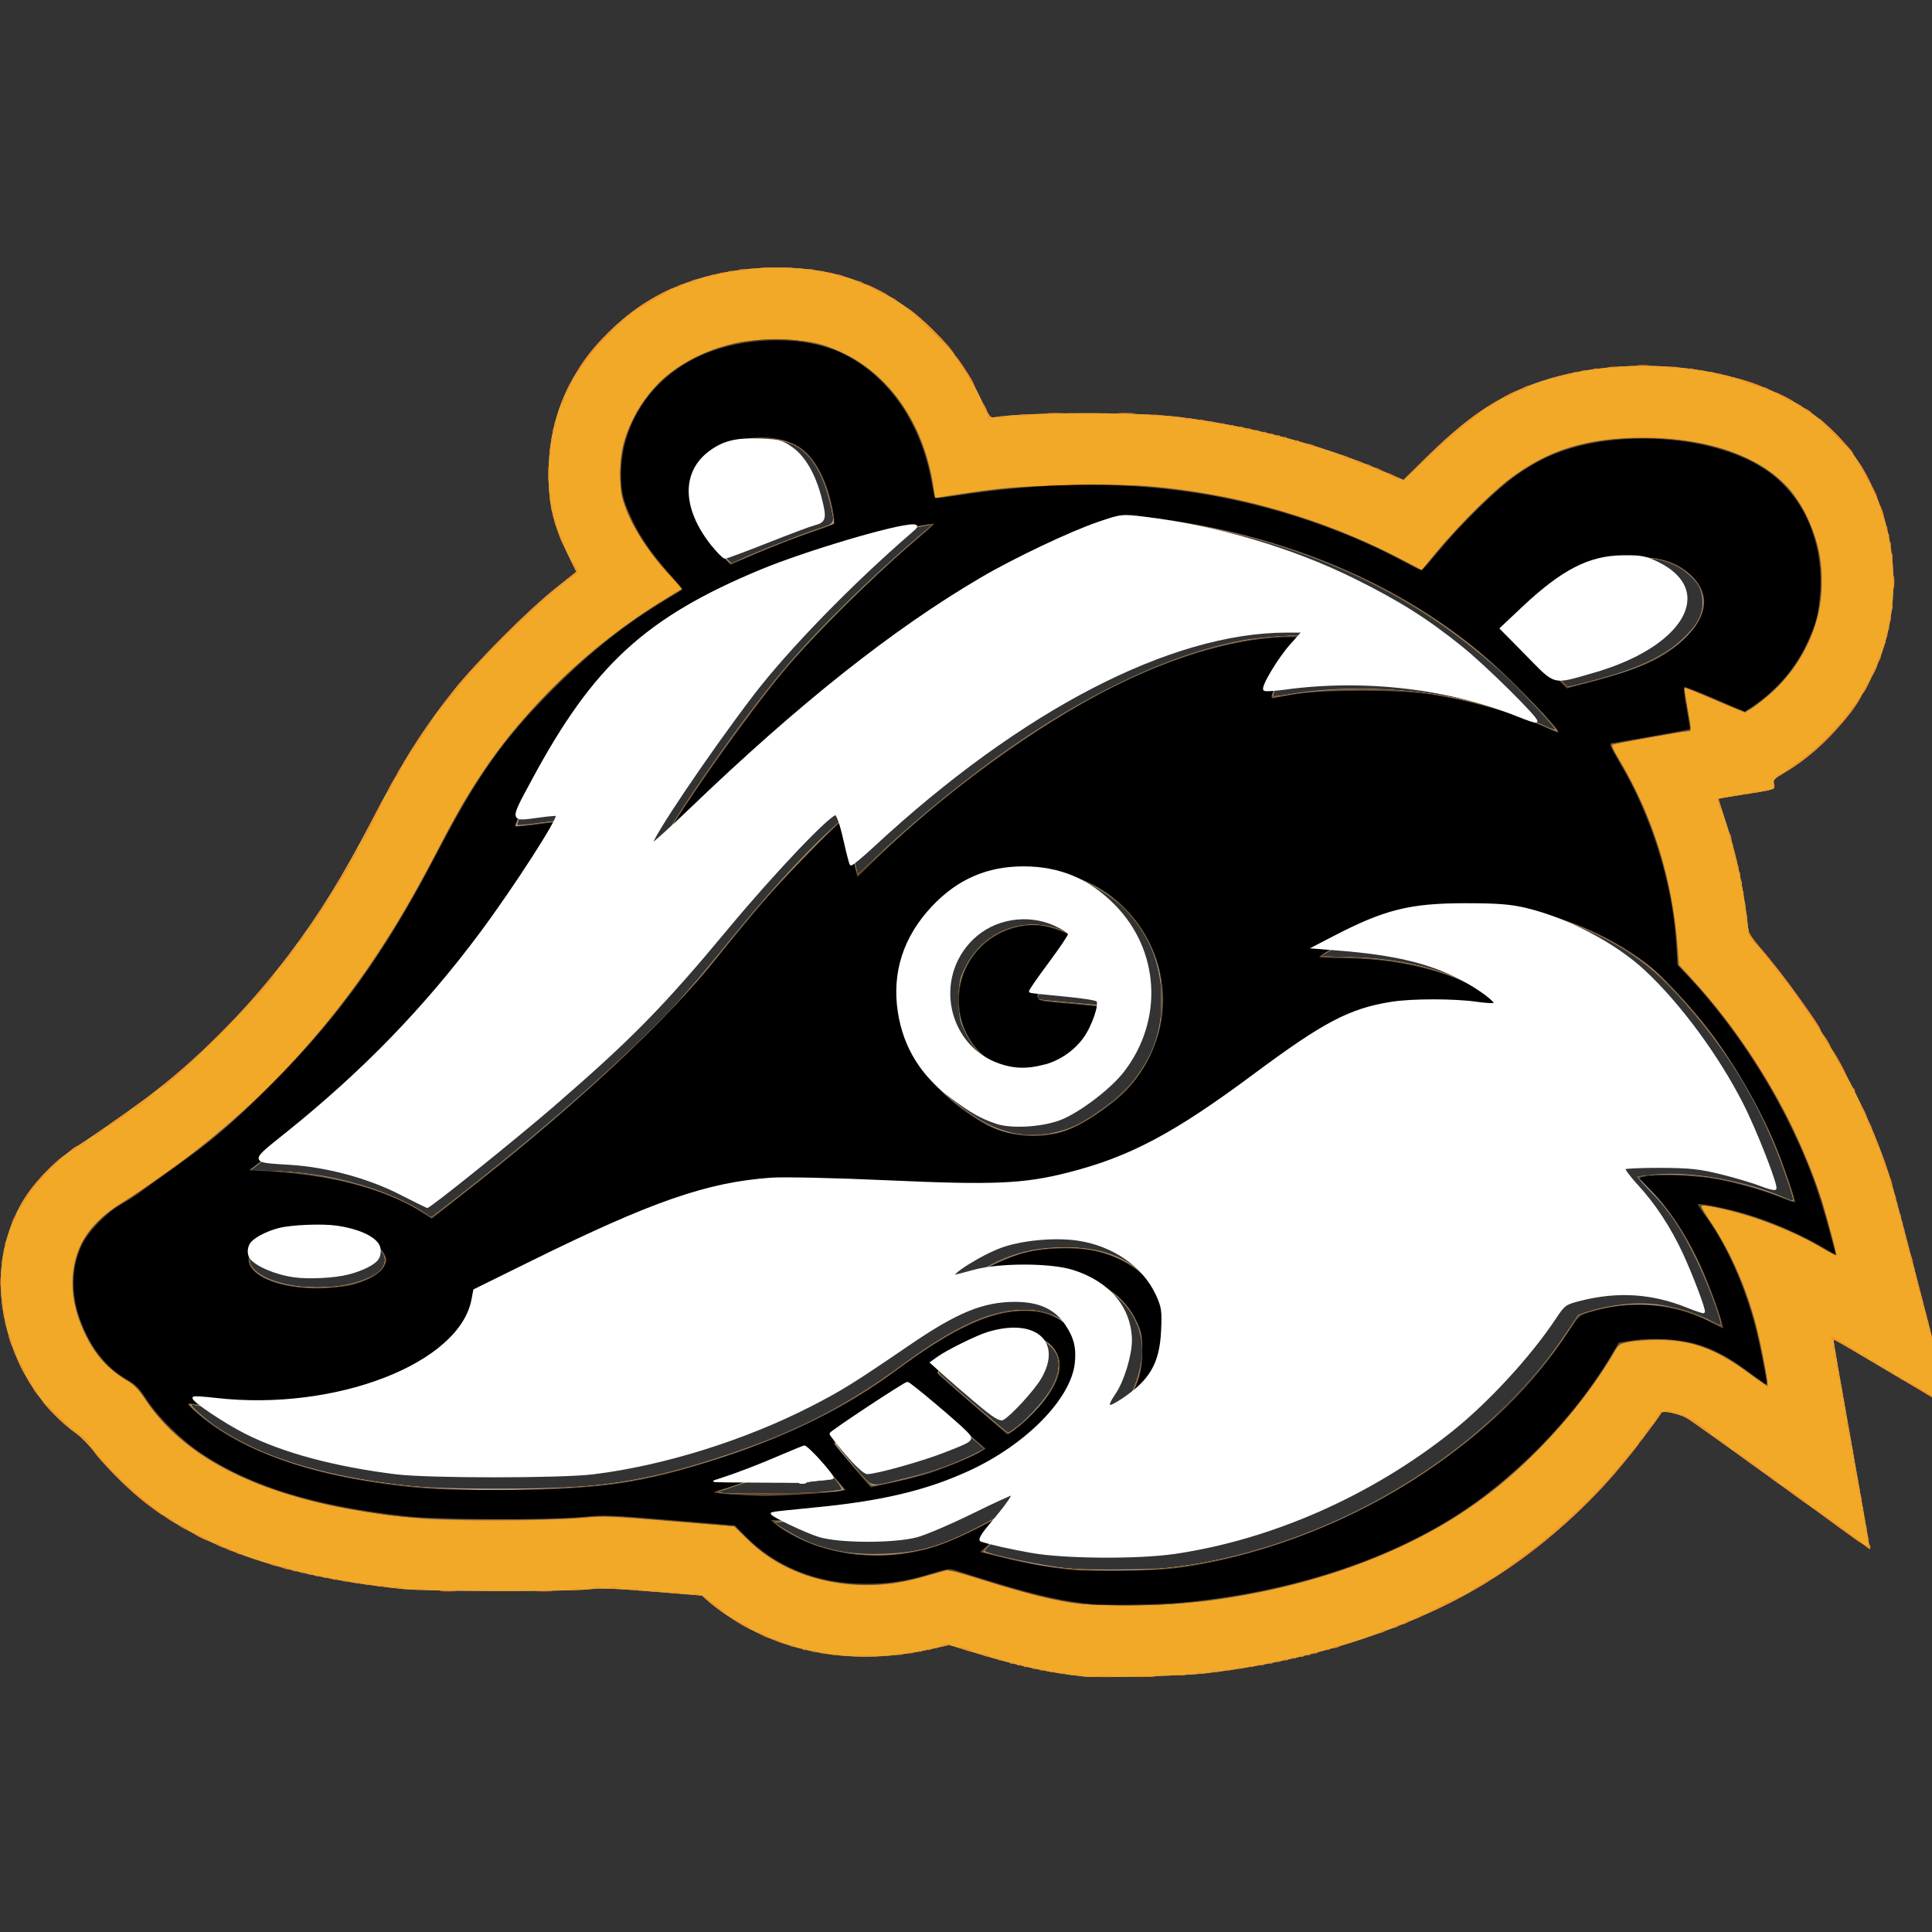
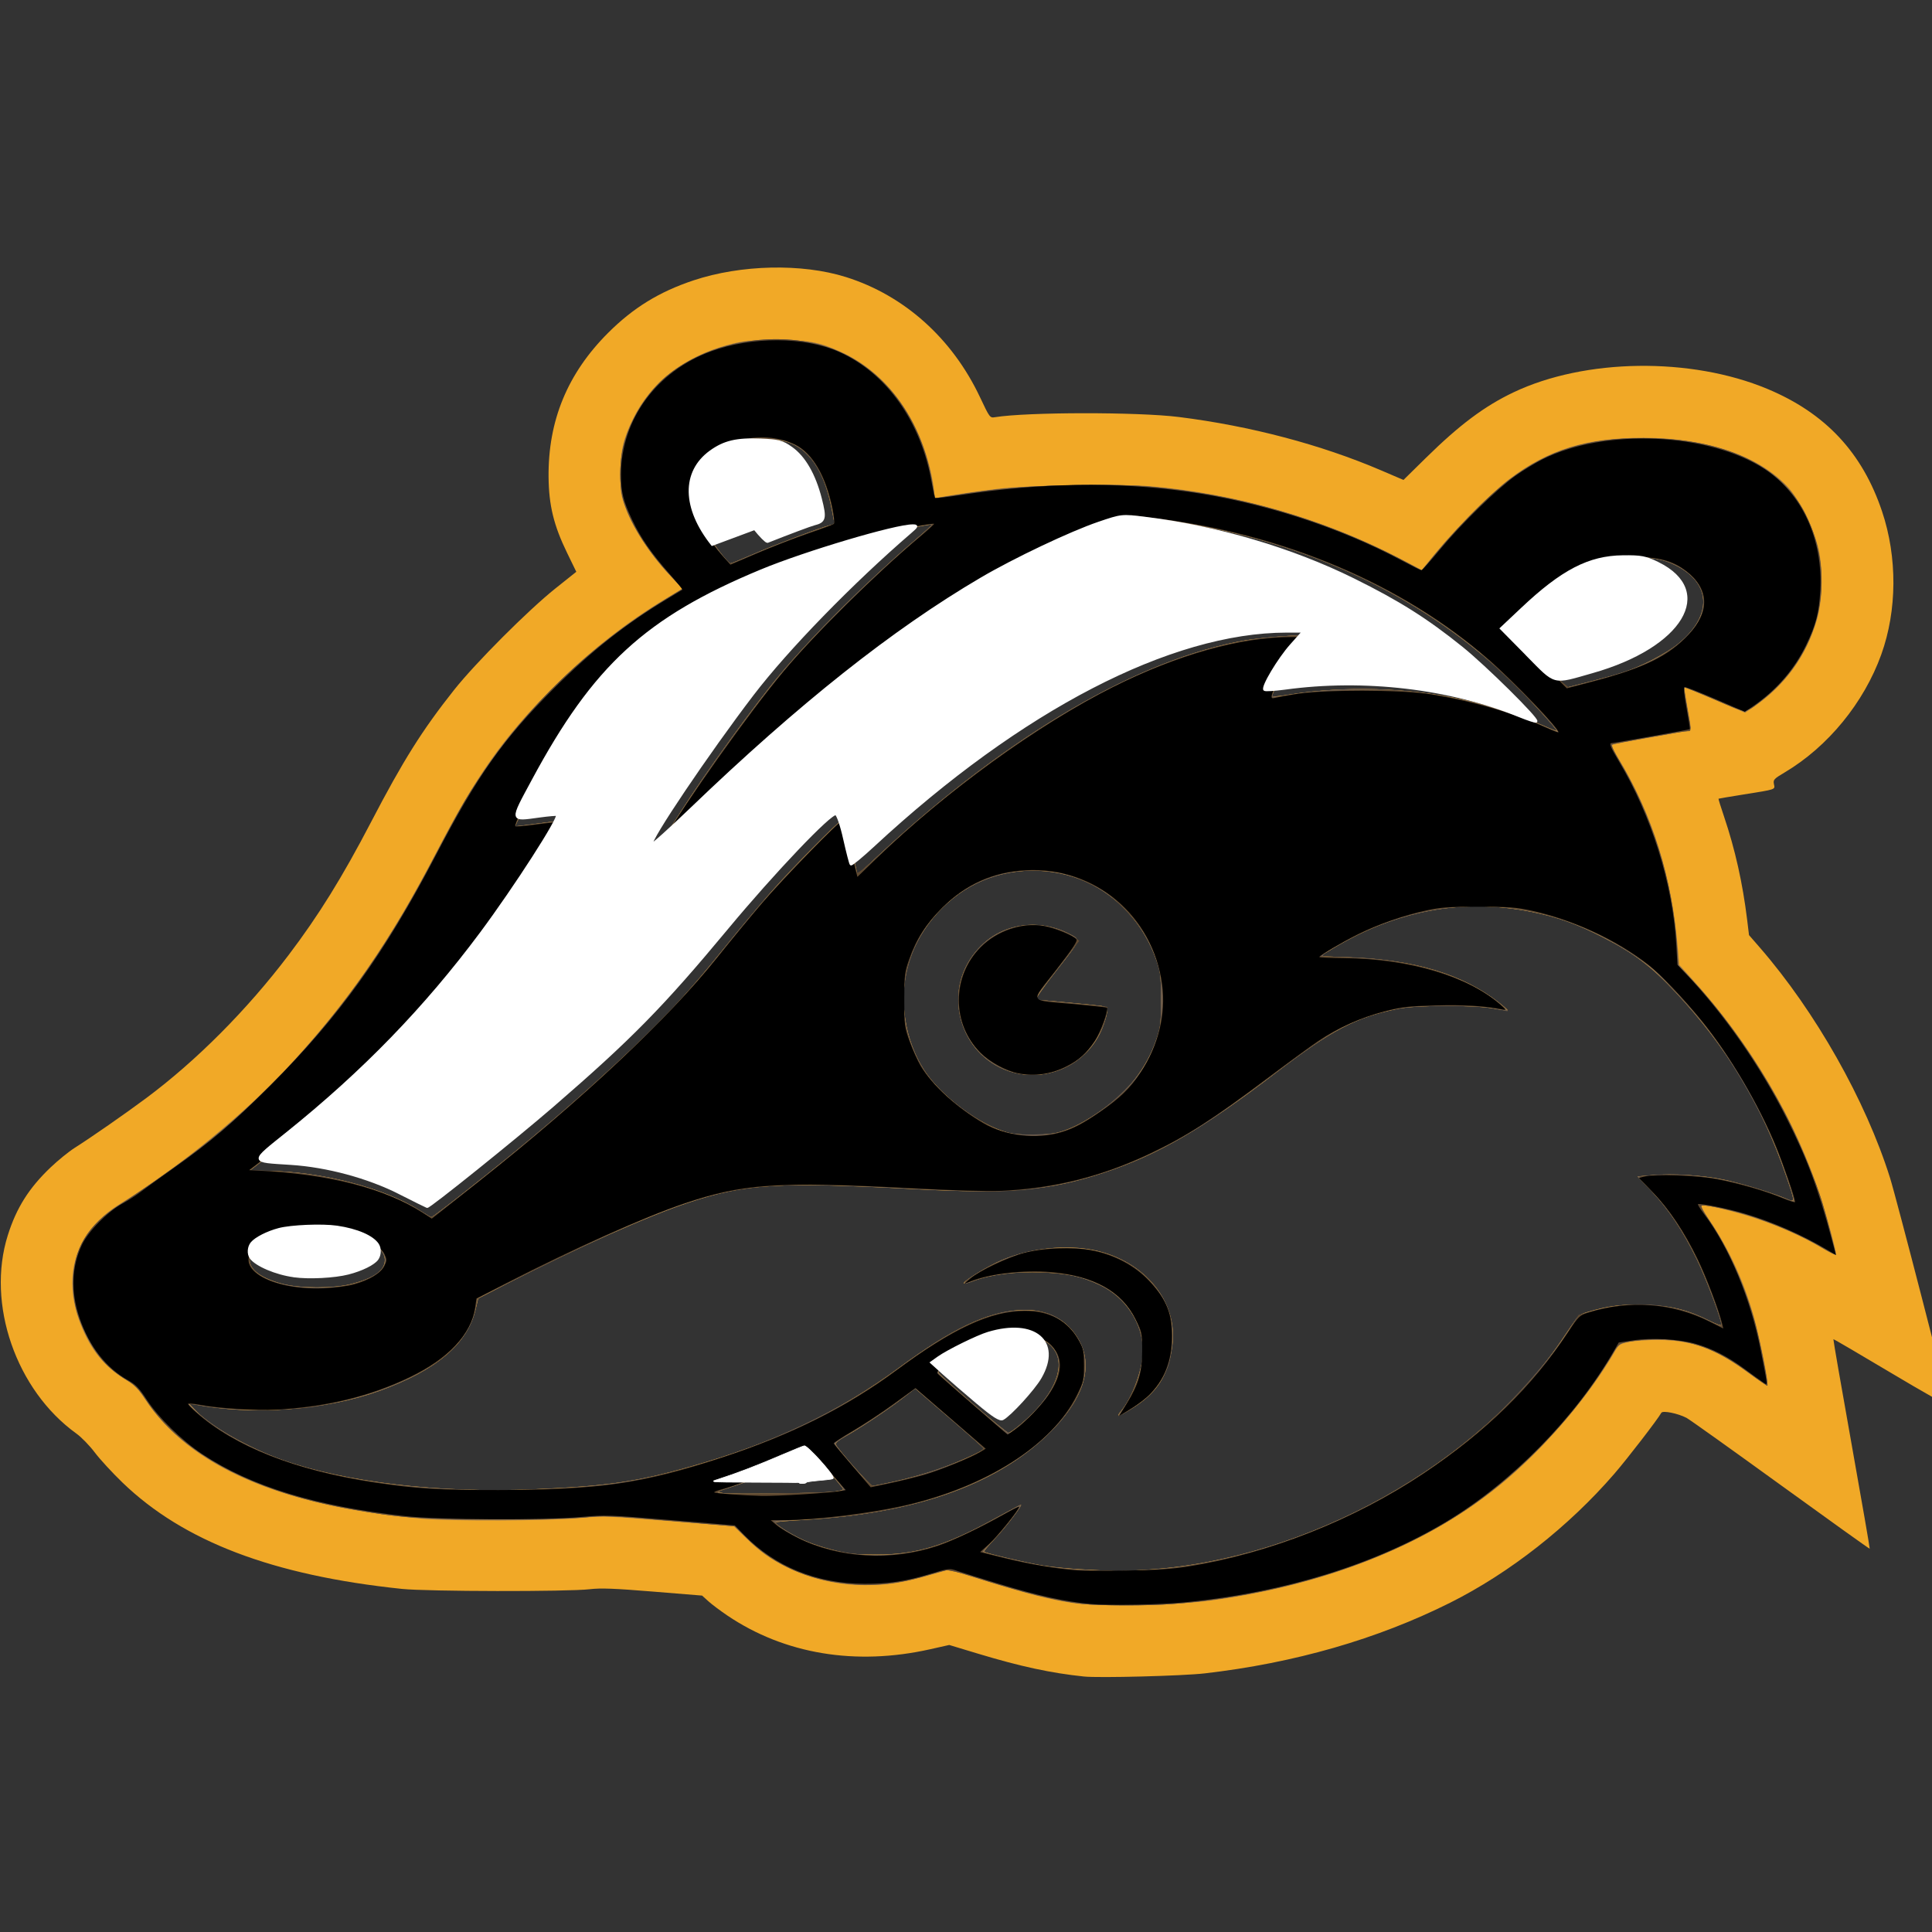
<svg xmlns="http://www.w3.org/2000/svg" width="128" height="128" version="1.1" viewBox="0 0 33.866 33.866">
  <rect x="0" y="0" width="33.866" height="33.866" fill="#333333" stroke="none" />
  <g transform="matrix(.03 0 0 .03 -.484 4.356)">
-     <path d="m649.5 834.39c-19.303-2.015-37.047-5.84-61.868-13.338l-16.868-5.096-11.167 2.505c-43.498 9.756-85.045 2.846-118.46-19.703-4.059-2.739-9.042-6.481-11.073-8.316l-3.693-3.337-28.76-2.344c-22.681-1.848-30.488-2.14-36.935-1.379-12.734 1.502-94.843 1.365-109.68-0.183-75.458-7.876-127.6-27.711-163.27-62.111-5.94-5.729-13.245-13.664-16.233-17.634-2.988-3.97-7.805-8.923-10.706-11.007-35.282-25.347-52.736-75.793-40.096-115.88 5.047-16.008 12.299-27.519 24.947-39.598 4.34-4.145 10.712-9.32 14.16-11.5 9.566-6.048 29.44-19.867 41.7-28.995 29.424-21.906 58.904-51.513 83.223-83.582 17.585-23.188 31.375-45.432 48.285-77.886 18.694-35.877 29.769-53.502 48.386-77 12.506-15.784 43.359-46.692 59.291-59.395l12.185-9.716-5.447-11.195c-7.732-15.893-10.605-27.694-10.759-44.195-0.306-32.91 11.071-60.485 34.709-84.127 14.729-14.731 29.955-24.098 50.01-30.766 27.745-9.225 63.306-10.005 88.973-1.952 34.06 10.685 62.148 35.823 78.346 70.117 5.722 12.114 5.835 12.266 8.797 11.787 18.789-3.041 83.6-3.107 107.5-0.11 41.682 5.227 82.961 16.118 118.04 31.142l13.146 5.631 13.158-12.94c19.589-19.265 34.207-30.196 51.158-38.258 41.751-19.855 103.57-20.685 148.33-1.991 33.919 14.166 55.487 37.221 67.008 71.627 8.983 26.828 8.807 57.728-0.476 83.573-10.106 28.134-31.175 53.874-56.331 68.819-6.407 3.806-6.9 4.339-6.387 6.903 0.657 3.285 1.628 2.957-18.141 6.118-7.7 1.231-14.109 2.315-14.242 2.408-0.133 0.094 1.344 4.861 3.284 10.594 6.408 18.945 10.86 38.874 13.462 60.261l1.075 8.837 6.229 7.163c32.573 37.461 61.958 89.416 76.163 134.66 3.777 12.03 34.73 131.91 34.348 133.02-0.174 0.506-15.361-8.059-33.749-19.035s-33.55-19.837-33.694-19.692 4.634 27.691 10.619 61.214 10.761 61.072 10.614 61.22c-0.147 0.147-23.6-16.637-52.118-37.297-28.518-20.661-53.232-38.288-54.92-39.171-5.015-2.624-13.899-4.419-14.712-2.972-2.25 4.003-19.849 26.831-27.532 35.713-26.626 30.781-61.089 57.841-95.824 75.242-42.532 21.306-91.005 35.263-143.5 41.316-12.813 1.477-61.714 2.746-70.5 1.829zm48.289-63.435c14.535-1.569 26.209-3.683 41.211-7.463 79.473-20.029 152.87-69.786 192.88-130.76l6.383-9.726 6.277-1.939c13.405-4.14 27.776-5.608 39.957-4.08 10.284 1.29 24.549 5.754 32.275 10.098l5.275 2.966-0.671-2.772c-1.922-7.937-8.22-24.273-13.908-36.074-8.568-17.776-15.985-28.91-26.276-39.442-4.698-4.809-8.352-8.934-8.118-9.167 0.233-0.233 4.714-0.903 9.957-1.488 20.21-2.254 53.562 3.679 75.716 13.468 2.888 1.276 5.25 2.056 5.25 1.733 0-1.835-4.879-16.497-9.085-27.303-14.172-36.406-35.587-69.375-64.307-99.006-18.943-19.544-46.631-34.568-77.108-41.84-10.13-2.417-12.74-2.626-33-2.638-23.981-0.014-29.762 0.781-48.5 6.673-10.128 3.184-29.928 12.45-39 18.25l-5.5 3.516 13.699 0.023c37.009 0.061 69.851 9.628 91.136 26.547 3.209 2.551 5.667 4.807 5.461 5.012-0.206 0.206-4.632-0.355-9.835-1.247-13.326-2.284-41.367-2.241-53.961 0.082-25.441 4.693-36.778 10.628-74 38.74-33.218 25.088-45.638 33.235-67 43.949-13.66 6.851-23.041 10.657-36.533 14.822-27.978 8.636-50.053 10.703-91.967 8.61-15.4-0.769-39.729-1.919-54.064-2.555-52.776-2.343-76.971 2.011-124.66 22.432-20.613 8.828-54.466 24.9-75.422 35.809l-15.141 7.882-0.684 4.562c-2.261 15.076-14.585 29.082-34.667 39.397-27.301 14.024-57.824 21.003-91.668 20.961-13.733-0.017-33.038-1.722-39.544-3.493-3.155-0.859 6.306 7.75 14.865 13.525 25.301 17.073 59.68 27.75 108.48 33.693 20.568 2.505 87.144 2.515 111 0.018 26.337-2.757 50.278-8.386 81.975-19.276 38.23-13.133 66.86-28.001 97.975-50.876 32.449-23.857 54.129-33.347 73.97-32.382 14.322 0.697 23.912 6.39 29.997 17.807 4.098 7.688 4.87 14.381 2.657 23.018-8.08 31.54-52.029 62.378-106.07 74.43-15.704 3.502-36.349 6.297-56 7.581-9.35 0.611-17.422 1.221-17.937 1.355-1.681 0.438 13.79 9.465 20.639 12.043 13.134 4.944 25.701 6.83 41.798 6.274 23.037-0.796 35.527-4.726 64.154-20.189 8.817-4.762 16.202-8.487 16.412-8.277 1.083 1.083-15.158 21.616-19.183 24.253-1.345 0.881-2.205 1.992-1.911 2.469 1.208 1.955 35.934 9.15 50.028 10.365 9.667 0.834 47.448 0.587 56.289-0.367zm-26.452-92.202c5.683-7.573 10.263-18.879 11.672-28.817 2.654-18.714-7.259-36.127-25.277-44.4-11.934-5.48-20.855-7.051-39.233-6.91-14.038 0.108-17.165 0.449-25.5 2.78-15.32 4.285-14.716 4.182-13.118 2.248 2.096-2.537 14.826-10.145 21.902-13.089 11.751-4.889 22.529-6.957 36.217-6.948 21.745 0.015 36.091 5.288 48.742 17.916 13.095 13.072 17.309 26.389 13.953 44.101-2.693 14.217-8.501 22.751-21.316 31.323-8.953 5.988-11.637 6.588-8.041 1.797zm-179.48 48.138c8.056-0.611 15.168-1.399 15.804-1.75 1.76-0.97-15.485-20.438-17.54-19.801-0.89 0.276-7.768 3.218-15.285 6.538s-19.613 8.058-26.88 10.529l-13.213 4.493 6.38 0.358c14.791 0.831 37.067 0.669 50.733-0.368zm53.944-8.514c15.278-3.714 27.747-8.101 38.643-13.593l6.749-3.403-17.803-15.439c-25.176-21.834-21.754-19.776-26.707-16.053-10.634 7.994-23.286 16.601-31.785 21.623-5.114 3.022-9.649 5.845-10.077 6.273-0.428 0.428 3.943 6.265 9.713 12.971 12.132 14.098 8.382 13.184 31.267 7.621zm64.869-30.205c7.329-5.793 16.663-16.435 20.143-22.963 5.57-10.45 5.236-17.877-1.078-23.967-4.28-4.129-7.545-5.239-15.402-5.239-11.788 0-26.707 5.419-43.172 15.681-7.124 4.44-7.288 4.631-5.5 6.403 3.857 3.822 38.874 33.861 39.503 33.888 0.363 0.015 2.841-1.696 5.506-3.803zm-391.87-82.76c9.259-1.911 17.42-5.593 20.183-9.105 8.467-10.764-9.825-21.242-37.16-21.287-28.215-0.046-47.379 11.265-36.878 21.766 8.764 8.764 33.774 12.77 53.855 8.626zm68.208-53.954c50.093-39.353 96.943-80.818 123.14-108.98 6.124-6.585 18.215-20.748 26.869-31.473s20.794-25.284 26.977-32.353c21.792-24.913 44.481-47.139 45.849-44.911 0.367 0.598 2.202 8.134 4.077 16.747l3.409 15.66 8.591-8.427c18.511-18.157 46.413-41.425 71.591-59.703 50.607-36.736 101.65-61.081 144.88-69.097 6.321-1.172 17.797-2.312 26.591-2.64l15.47-0.578-6.571 6.474c-3.614 3.561-8.409 9.591-10.655 13.401-4.284 7.265-7.776 15.199-7.022 15.953 0.244 0.244 4.013-0.183 8.375-0.95 47.49-8.344 107.11-1.167 149.04 17.939 4.151 1.891 7.4 3.048 7.221 2.57-0.971-2.591-20.958-23.843-31.326-33.309-40.835-37.282-88.598-63.03-146-78.705-20.076-5.482-57.766-12.072-69.044-12.072-1.848 0-8.916 1.959-15.707 4.354-69.703 24.582-152.52 83.286-245.67 174.15-12.769 12.454-17.726 16.768-16.091 14 19.388-32.812 52.765-79.827 75.549-106.42 18.584-21.689 49.396-51.939 75.608-74.23 4.755-4.044 8.569-7.438 8.476-7.542-0.093-0.105-7.358 1.315-16.145 3.155-57.937 12.131-116.74 37.208-150.91 64.359-20.414 16.219-32.784 31.168-51.298 61.995-10.109 16.832-24.755 45.026-23.856 45.925 0.311 0.311 6.225-0.225 13.141-1.192 6.917-0.967 12.727-1.599 12.913-1.405s-3.477 6.645-8.139 14.336c-43.481 71.729-96.17 130.68-161.7 180.91l-11.874 9.103 15.374 0.636c20.771 0.859 37.289 3.919 56.874 10.536 9.192 3.106 24.272 10.215 29 13.671 1.925 1.407 3.725 2.579 4 2.603s8.825-6.496 19-14.49zm347.52-35.46c9.058-2.317 15.406-5.686 27.661-14.68 22.894-16.804 33.749-38.775 32.516-65.816-1.283-28.145-16.427-51.254-42.058-64.179-10.141-5.114-19.981-7.321-32.636-7.321-13.214 0-23.232 2.347-35 8.2-6.906 3.435-10.29 6.016-18.043 13.764-15.785 15.773-22.189 31.081-22.189 53.036 0 13.876 2.239 23.363 8.233 34.884 6.168 11.856 13.401 19.704 27.5 29.838 18.585 13.36 35.099 17.112 54.017 12.274zm-25.899-34.108c-11.367-2.668-23.347-12.873-28.916-24.629-3.025-6.385-3.201-7.394-3.201-18.259s0.177-11.873 3.201-18.259c10.551-22.274 36.224-31.847 58.218-21.709 3.895 1.795 7.556 3.836 8.136 4.535 0.791 0.953-2.232 5.448-12.07 17.949-7.219 9.173-12.981 16.805-12.806 16.959 0.176 0.155 8.869 1.036 19.319 1.959 24.582 2.17 23.671 1.958 22.925 5.337-5.054 22.894-22.196 37.431-43.78 37.127-3.93-0.055-8.892-0.511-11.027-1.012zm337.93-229.34c26.781-7.072 41.804-14.088 53.064-24.784 8.926-8.479 11.802-14.376 11.183-22.933-0.471-6.518-3.258-10.856-10.586-16.483-10.904-8.372-30.234-10.353-46.224-4.739-13.598 4.775-29.357 16.017-45.87 32.721l-8.386 8.483 6.886 6.279c3.787 3.454 10.895 10.47 15.796 15.593s9.4 9.312 10 9.31c0.6-2e-3 6.961-1.554 14.137-3.448zm-497.76-70.935c6.168-3.121 35.439-14.633 45.967-18.078 9.67-3.164 9.452-2.541 5.851-16.735-3.034-11.959-7.458-20.753-13.464-26.758-5.618-5.618-11.562-7.955-22.241-8.745-26.437-1.956-46.223 15.093-42.782 36.863 0.959 6.065 6.561 18.322 11.061 24.199 3.231 4.221 9.963 11.64 10.561 11.64 0.182 0 2.453-1.074 5.047-2.387z" fill="#ab9f95" />
    <path d="m649.5 834.39c-19.303-2.015-37.047-5.84-61.868-13.338l-16.868-5.096-11.167 2.505c-43.498 9.756-85.045 2.846-118.46-19.703-4.059-2.739-9.042-6.481-11.073-8.316l-3.693-3.337-28.76-2.344c-22.681-1.848-30.488-2.14-36.935-1.379-12.734 1.502-94.843 1.365-109.68-0.183-75.458-7.876-127.6-27.711-163.27-62.111-5.94-5.729-13.245-13.664-16.233-17.634-2.988-3.97-7.805-8.923-10.706-11.007-35.282-25.347-52.736-75.793-40.096-115.88 5.047-16.008 12.299-27.519 24.947-39.598 4.34-4.145 10.712-9.32 14.16-11.5 9.566-6.048 29.44-19.867 41.7-28.995 29.424-21.906 58.904-51.513 83.223-83.582 17.585-23.188 31.375-45.432 48.285-77.886 18.694-35.877 29.769-53.502 48.386-77 12.506-15.784 43.359-46.692 59.291-59.395l12.185-9.716-5.447-11.195c-7.732-15.893-10.605-27.694-10.759-44.195-0.306-32.91 11.071-60.485 34.709-84.127 14.729-14.731 29.955-24.098 50.01-30.766 27.745-9.225 63.306-10.005 88.973-1.952 34.06 10.685 62.148 35.823 78.346 70.117 5.722 12.114 5.835 12.266 8.797 11.787 18.789-3.041 83.6-3.107 107.5-0.11 41.682 5.227 82.961 16.118 118.04 31.142l13.146 5.631 13.158-12.94c19.589-19.265 34.207-30.196 51.158-38.258 41.751-19.855 103.57-20.685 148.33-1.991 33.919 14.166 55.487 37.221 67.008 71.627 8.983 26.828 8.807 57.728-0.476 83.573-10.106 28.134-31.175 53.874-56.331 68.819-6.407 3.806-6.9 4.339-6.387 6.903 0.657 3.285 1.628 2.957-18.141 6.118-7.7 1.231-14.109 2.315-14.242 2.408-0.133 0.094 1.344 4.861 3.284 10.594 6.408 18.945 10.86 38.874 13.462 60.261l1.075 8.837 6.229 7.163c32.573 37.461 61.958 89.416 76.163 134.66 3.777 12.03 34.73 131.91 34.348 133.02-0.174 0.506-15.361-8.059-33.749-19.035s-33.55-19.837-33.694-19.692 4.634 27.691 10.619 61.214 10.761 61.072 10.614 61.22c-0.147 0.147-23.6-16.637-52.118-37.297-28.518-20.661-53.232-38.288-54.92-39.171-5.015-2.624-13.899-4.419-14.712-2.972-2.25 4.003-19.849 26.831-27.532 35.713-26.626 30.781-61.089 57.841-95.824 75.242-42.532 21.306-91.005 35.263-143.5 41.316-12.813 1.477-61.714 2.746-70.5 1.829zm36.251-62.378c94.353-5.808 194.99-62.084 244.6-136.78 7.884-11.871 8.309-12.316 13.146-13.77 12.313-3.702 20.601-4.717 34.412-4.215 15.092 0.549 24.447 2.899 37.34 9.383 3.712 1.867 6.75 2.931 6.75 2.365 0-3.305-9.068-27.424-14.474-38.495-8.153-16.701-16.5-29.226-26.552-39.846l-8.019-8.471 8.751-0.729c12.285-1.023 28.962 9e-3 41.293 2.555 10.146 2.095 29.537 8.021 37.25 11.383 4.848 2.113 4.844 2.042-0.67-14.019-13.995-40.762-34.707-75.084-64.475-106.84-14.149-15.096-24.137-22.665-42.105-31.908-15.453-7.95-26.736-11.961-42.398-15.075-39.84-7.92-78.436-0.825-115.1 21.158l-8 4.796 17.5 0.681c37.983 1.478 65.426 9.778 86.75 26.24 2.888 2.229 5.25 4.313 5.25 4.631s-3.487-0.079-7.75-0.883c-11.746-2.215-45.254-2.144-56.46 0.121-24.372 4.925-38.261 12.192-70.666 36.974-43.897 33.57-69.199 48.277-101.22 58.832-31.706 10.452-55.273 12.467-110.91 9.482-79.058-4.242-98.181-3.091-131.5 7.915-23.569 7.785-64.357 25.996-105.97 47.313l-16.972 8.694-1.56 6.5c-4.838 20.162-23 35.551-55.996 47.442-31.822 11.468-74.446 14.585-108.5 7.934l-3-0.586 4 4.191c8.979 9.408 30.993 21.912 51 28.967 36.784 12.972 91.412 19.353 146 17.054 42.674-1.797 60.27-4.322 91.5-13.128 49.097-13.844 86.753-31.69 122.76-58.181 30.362-22.335 50.634-32.037 69.771-33.391 14.542-1.029 26.202 4.185 33.451 14.959 10.398 15.455 5.849 34.375-13.008 54.099-30.572 31.979-79.254 49.787-146.36 53.54-8.652 0.484-15.961 1.111-16.244 1.393-0.84 0.84 8.244 6.66 15.953 10.221 6.66 3.077 17.813 6.356 27.063 7.955 2.139 0.37 9.339 0.672 16 0.672 22.869-1e-3 39.735-5.053 67.429-20.197 8.997-4.92 16.572-8.945 16.834-8.945 1.194 0-8.838 13.157-15.048 19.735-3.793 4.018-6.715 7.487-6.493 7.709 0.882 0.882 25.118 6.591 34.459 8.116 5.462 0.892 16.905 1.961 25.43 2.376s16.4 0.812 17.5 0.883 8.863-0.294 17.251-0.81zm-14.279-93.158c6.325-7.517 12.556-24.84 12.504-34.761-0.086-16.092-10.023-31.249-25.195-38.432-10.573-5.005-18.511-6.731-33.885-7.365-15.012-0.62-29.818 1.21-39.695 4.906-2.936 1.099-5.583 1.753-5.883 1.453-0.95-0.95 14.307-10.308 22.085-13.546 17.053-7.099 37.728-9.273 54.463-5.726 29.376 6.227 48.79 30.292 45.209 56.04-2.431 17.476-9.132 27.65-24.258 36.831-7.537 4.574-8.808 4.717-5.344 0.601zm-168.18 47.532c3.185-0.35 5.66-1.019 5.5-1.485-0.16-0.466-4.073-5.322-8.696-10.792l-8.405-9.944-5.595 2.563c-12.101 5.544-31.345 13.225-41.132 16.418-10.162 3.315-10.241 3.365-6.376 4.031 4.54 0.783 56.132 0.151 64.704-0.792zm35.589-5.955c6.391-1.415 16.889-4.318 23.329-6.452 11.977-3.968 28.846-11.459 28.723-12.754-0.038-0.397-9.069-8.455-20.068-17.907l-19.999-17.185-8.182 6.309c-8.625 6.65-24.602 17.228-33.439 22.14-3.072 1.707-5.059 3.442-4.781 4.173 0.979 2.569 20.093 24.177 21.418 24.212 0.759 0.02 6.609-1.121 13-2.536zm74.144-33.871c17.896-15.147 25.704-31.784 19.738-42.054-6.311-10.863-22.007-11.808-43.762-2.635-8.041 3.39-24.177 12.983-24.613 14.632-0.312 1.178 39.389 35.5 41.064 35.5 0.628 0 4.036-2.449 7.573-5.443zm-391.74-81.501c13.49-3.45 19.718-7.89 19.718-14.056 0-5.564-6.098-10.439-16.878-13.494-7.774-2.203-12.176-2.695-23.622-2.641-21.582 0.101-38.5 7.153-38.5 16.047 0 5.798 6.846 10.831 19.1 14.04 10.393 2.722 29.751 2.772 40.182 0.104zm64.391-52.241c39.608-31.036 69.929-56.98 100.75-86.205 20.025-18.99 32.479-32.622 52.503-57.467 8.707-10.804 21.175-25.717 27.705-33.14 12.167-13.831 38.338-40.378 41.445-42.041 1.523-0.815 1.941 0.015 3.431 6.805 0.933 4.253 2.589 11.659 3.68 16.456l1.984 8.723 14.066-13.021c74.368-68.843 150.55-113.25 212.77-124.02 10.255-1.776 39-3.84 39-2.8 0 0.224-3.051 3.581-6.78 7.461-4.994 5.196-8.166 9.773-12.04 17.374-2.893 5.676-5.055 10.525-4.804 10.775 0.251 0.251 4.881-0.247 10.29-1.105 32.52-5.163 69.123-4.082 101.33 2.994 12.772 2.805 36.784 10.583 47.394 15.35 3.792 1.704 7.037 2.955 7.211 2.781 0.651-0.651-18.63-21.584-28.586-31.033-46.199-43.849-106.31-74.035-174.52-87.64-19.991-3.987-38.748-6.365-45.52-5.772-12.306 1.079-55.935 20.296-83.48 36.769-55.356 33.106-114.45 80.326-174.4 139.35-21.575 21.242-21.531 21.278-5.255-4.309 14.9-23.425 42.813-62.006 57.946-80.092 19.261-23.02 50.756-54.376 78.937-78.587 5.626-4.833 10.084-8.933 9.907-9.11-0.442-0.442-18.859 3.256-31.636 6.351-39.177 9.492-89.941 30.159-116.5 47.432-37.189 24.184-59.431 51.169-87.139 105.72-4.61 9.077-8.265 16.602-8.121 16.722 0.144 0.12 6.108-0.591 13.253-1.581 7.145-0.989 13.162-1.627 13.372-1.418 0.573 0.573-11.822 20.924-23.636 38.809-38.607 58.445-86.451 109.76-144.07 154.52l-14.348 11.145h10.546c30.407 0 68.402 9.854 89.149 23.121 3.3 2.11 6.303 3.846 6.673 3.858 0.37 0.011 8.245-5.912 17.5-13.164zm348.62-36.304c7.613-1.983 15.992-6.311 26.029-13.444 15.343-10.904 25.644-24.232 31.356-40.567 2.599-7.432 2.797-9.101 2.797-23.5s-0.199-16.068-2.797-23.5c-7.072-20.224-22.153-36.989-40.835-45.393-20.245-9.107-44.664-8.735-64.346 0.981-19.268 9.511-34.626 28.12-39.955 48.412-5.297 20.174-1.621 43.243 9.678 60.725 9.78 15.131 32.029 31.736 48.676 36.327 6.45 1.779 22.495 1.756 29.397-0.041zm-26.273-35.114c-29.254-7.861-41.613-43.718-23.533-68.277 7.968-10.823 18.724-16.815 32.009-17.832 7.639-0.584 16.676 1.209 23.249 4.613 8.273 4.284 8.713 2.737-6.217 21.849-8.047 10.301-12.858 17.25-11.943 17.25 2.416 0 34.552 3.016 38.162 3.582 3.937 0.617 4.162 2.456 1.31 10.745-7.489 21.768-30.724 34.066-53.035 28.07zm355.98-233.54c10.66-3.4 26.057-11.399 33.059-17.174 21.447-17.691 18.473-38.23-6.91-47.727-3.059-1.145-9.22-2.339-13.691-2.655-20.075-1.417-37.243 6.938-63.76 31.025-15.211 13.818-15.519 10.8 2.993 29.34l15.81 15.834 13-3.285c7.15-1.807 15.925-4.218 19.5-5.359zm-507.83-69.224c12.175-5.302 39.853-15.755 44.959-16.979l2.632-0.631-1.461-7.761c-3.979-21.14-11.792-34.068-23.79-39.363-6.289-2.776-20.813-3.734-28.638-1.89-11.665 2.749-21.064 9.556-25.315 18.332-4.873 10.063-4.359 18.133 1.999 31.351 3.326 6.916 14.673 22.309 16.444 22.309 0.463 0 6.389-2.416 13.169-5.368z" fill="#f1a927" />
-     <path d="m656.75 834.27c2.337-0.211 6.162-0.211 8.5 0 2.337 0.211 0.425 0.383-4.25 0.383s-6.588-0.172-4.25-0.383zm22.537-8e-3c3.183-0.199 8.133-0.197 11 4e-3 2.867 0.201 0.263 0.364-5.787 0.362-6.05-2e-3 -8.396-0.167-5.213-0.366zm-35.525-0.967c1.244-0.239 3.044-0.23 4 0.02 0.956 0.25-0.062 0.446-2.262 0.435s-2.982-0.216-1.738-0.455zm59.502-0.01c1.52-0.23 3.77-0.224 5 0.014 1.23 0.237-0.014 0.425-2.764 0.418-2.75-8e-3 -3.756-0.202-2.236-0.432zm-66.995-0.975c0.973-0.254 2.323-0.237 3 0.037 0.677 0.274-0.119 0.481-1.769 0.461-1.65-0.02-2.204-0.244-1.231-0.498zm78.981 4e-3c0.963-0.252 2.538-0.252 3.5 0 0.963 0.252 0.175 0.457-1.75 0.457s-2.712-0.206-1.75-0.457zm-85.5-0.973c0.688-0.277 1.812-0.277 2.5 0s0.125 0.504-1.25 0.504-1.938-0.227-1.25-0.504zm94.5-0.027c0.963-0.252 2.538-0.252 3.5 0 0.963 0.252 0.175 0.457-1.75 0.457s-2.712-0.206-1.75-0.457zm-100.5-0.973c0.688-0.277 1.812-0.277 2.5 0s0.125 0.504-1.25 0.504-1.938-0.227-1.25-0.504zm108.52-0.031c0.973-0.254 2.323-0.237 3 0.037 0.677 0.274-0.119 0.481-1.769 0.461-1.65-0.02-2.204-0.244-1.231-0.498zm-112.46-0.99c0.722-0.289 1.584-0.253 1.917 0.079 0.332 0.332-0.258 0.569-1.312 0.525-1.165-0.048-1.402-0.285-0.604-0.604zm119.46-0.01c0.973-0.254 2.323-0.237 3 0.037 0.677 0.274-0.119 0.481-1.769 0.461-1.65-0.02-2.204-0.244-1.231-0.498zm-124.46-0.99c0.722-0.289 1.584-0.253 1.917 0.079 0.332 0.332-0.258 0.569-1.312 0.525-1.165-0.048-1.402-0.285-0.604-0.604zm130.94 0.021c0.688-0.277 1.812-0.277 2.5 0s0.125 0.504-1.25 0.504-1.938-0.227-1.25-0.504zm-134.94-1.021c0.722-0.289 1.584-0.253 1.917 0.079 0.332 0.332-0.258 0.569-1.312 0.525-1.165-0.048-1.402-0.285-0.604-0.604zm140.94 0.021c0.688-0.277 1.812-0.277 2.5 0s0.125 0.504-1.25 0.504-1.938-0.227-1.25-0.504zm-144.94-1.021c0.722-0.289 1.584-0.253 1.917 0.079 0.332 0.332-0.258 0.569-1.312 0.525-1.165-0.048-1.402-0.285-0.604-0.604zm149.94 0.021c0.688-0.277 1.812-0.277 2.5 0s0.125 0.504-1.25 0.504-1.938-0.227-1.25-0.504zm5-1c0.688-0.277 1.812-0.277 2.5 0s0.125 0.504-1.25 0.504-1.938-0.227-1.25-0.504zm-161.94-1.021c0.722-0.289 1.584-0.253 1.917 0.079 0.332 0.332-0.258 0.569-1.312 0.525-1.165-0.048-1.402-0.285-0.604-0.604zm167 0c0.722-0.289 1.584-0.253 1.917 0.079 0.332 0.332-0.258 0.569-1.312 0.525-1.165-0.048-1.402-0.285-0.604-0.604zm3.938-0.979c0.688-0.277 1.812-0.277 2.5 0s0.125 0.504-1.25 0.504-1.938-0.227-1.25-0.504zm-255-1.078c3.438-0.195 9.062-0.195 12.5 0s0.625 0.355-6.25 0.355-9.688-0.16-6.25-0.355zm74.75-0.26c-1.261-0.542-1.446-0.859-0.5-0.859 0.825 0 2.4 0.387 3.5 0.859 1.261 0.542 1.446 0.859 0.5 0.859-0.825 0-2.4-0.387-3.5-0.859zm185.31 0.317c0.722-0.289 1.584-0.253 1.917 0.079 0.332 0.332-0.258 0.569-1.312 0.525-1.165-0.048-1.402-0.285-0.604-0.604zm-273.56-1.006c0.963-0.252 2.538-0.252 3.5 0 0.963 0.252 0.175 0.457-1.75 0.457s-2.712-0.206-1.75-0.457zm37 0c0.963-0.252 2.538-0.252 3.5 0 0.963 0.252 0.175 0.457-1.75 0.457s-2.712-0.206-1.75-0.457zm240.56 6e-3c0.722-0.289 1.584-0.253 1.917 0.079 0.332 0.332-0.258 0.569-1.312 0.525-1.165-0.048-1.402-0.285-0.604-0.604zm-284.06-0.979c0.688-0.277 1.812-0.277 2.5 0s0.125 0.504-1.25 0.504-1.938-0.227-1.25-0.504zm51 0c0.688-0.277 1.812-0.277 2.5 0s0.125 0.504-1.25 0.504-1.938-0.227-1.25-0.504zm237.06-0.021c0.722-0.289 1.584-0.253 1.917 0.079 0.332 0.332-0.258 0.569-1.312 0.525-1.165-0.048-1.402-0.285-0.604-0.604zm-293-1c0.722-0.289 1.584-0.253 1.917 0.079 0.332 0.332-0.258 0.569-1.312 0.525-1.165-0.048-1.402-0.285-0.604-0.604zm62 0c0.722-0.289 1.584-0.253 1.917 0.079 0.332 0.332-0.258 0.569-1.312 0.525-1.165-0.048-1.402-0.285-0.604-0.604zm26.188-0.817c-1.925-0.741-2.825-1.348-2-1.348s3.075 0.607 5 1.348 2.825 1.348 2 1.348-3.075-0.607-5-1.348zm-93.188-0.183c0.722-0.289 1.584-0.253 1.917 0.079 0.332 0.332-0.258 0.569-1.312 0.525-1.165-0.048-1.402-0.285-0.604-0.604zm72 0c0.722-0.289 1.584-0.253 1.917 0.079 0.332 0.332-0.258 0.569-1.312 0.525-1.165-0.048-1.402-0.285-0.604-0.604zm233 0c0.722-0.289 1.584-0.253 1.917 0.079 0.332 0.332-0.258 0.569-1.312 0.525-1.165-0.048-1.402-0.285-0.604-0.604zm-229-1c0.722-0.289 1.584-0.253 1.917 0.079 0.332 0.332-0.258 0.569-1.312 0.525-1.165-0.048-1.402-0.285-0.604-0.604zm233.69-0.317c1.1-0.473 2.675-0.859 3.5-0.859 0.945 0 0.761 0.318-0.5 0.859-1.1 0.473-2.675 0.859-3.5 0.859-0.945 0-0.761-0.318 0.5-0.859zm-316.69-0.683c0.722-0.289 1.584-0.253 1.917 0.079 0.332 0.332-0.258 0.569-1.312 0.525-1.165-0.048-1.402-0.285-0.604-0.604zm87.688-0.317c1.1-0.473 2.9-0.846 4-0.83 1.608 0.024 1.51 0.186-0.5 0.83-3.419 1.095-6.048 1.095-3.5 0zm-97-2.535c-2.501-1.204-2.584-1.343-0.5-0.834 2.833 0.693 6.019 2.316 4.5 2.294-0.55-8e-3 -2.35-0.665-4-1.46zm-8.5-3.465c-1.925-1.054-3.05-1.916-2.5-1.916s2.575 0.862 4.5 1.916 3.05 1.916 2.5 1.916-2.575-0.862-4.5-1.916zm362-2c0.825-0.533 1.95-0.969 2.5-0.969s0.325 0.436-0.5 0.969-1.95 0.969-2.5 0.969-0.325-0.436 0.5-0.969zm-373.75-4.03c-2.888-1.656-5.25-3.246-5.25-3.533 0-0.546 8.802 4.278 10.45 5.727 1.752 1.541 0.089 0.839-5.2-2.194zm381.75 1.03c0.825-0.533 1.95-0.969 2.5-0.969s0.325 0.436-0.5 0.969-1.95 0.969-2.5 0.969-0.325-0.436 0.5-0.969zm6-2.5c1.375-0.786 2.95-1.429 3.5-1.429s-0.125 0.643-1.5 1.429-2.95 1.429-3.5 1.429 0.125-0.643 1.5-1.429zm7-3c1.375-0.786 2.95-1.429 3.5-1.429s-0.125 0.643-1.5 1.429-2.95 1.429-3.5 1.429 0.125-0.643 1.5-1.429zm-410.15-5.939c-3.109-2.441-5.981-4.97-6.383-5.619-0.607-0.983 8.838 6.247 11.986 9.175 2.563 2.384-0.571 0.395-5.603-3.556zm417.24 3.053c1.017-0.941 22.917-11.578 22.917-11.131 0 0.554-21.561 11.517-22.65 11.517-0.376 0-0.496-0.174-0.267-0.386zm-209.08-5.196c-13.428-2.134-26.271-5.419-50.664-12.957l-21.216-6.556-9.81 3.026c-15.715 4.847-26.782 6.361-42.31 5.791-27.182-0.998-49.026-9.995-66.218-27.272l-6.655-6.688-36.313-3.009c-35.694-2.958-36.655-2.986-56.313-1.631-27.494 1.895-74.324 1.639-96.5-0.529-52.826-5.162-93.067-17.237-122.5-36.756-10.272-6.812-26.974-23.315-32.856-32.464-3.824-5.948-5.814-7.895-12.031-11.77-10.31-6.426-16.678-13.744-22.61-25.984-10.381-21.417-10.353-41.489 0.078-57.745 4.071-6.344 14.176-15.66 20.959-19.321 3.003-1.621 7.935-4.814 10.96-7.097 3.025-2.282 10.554-7.648 16.732-11.925 33.128-22.932 66.93-54.846 94.576-89.295 23.893-29.772 45.381-63.714 64.566-101.98 28.069-55.994 68.472-101.64 119.99-135.56 6.006-3.955 13.022-8.434 15.591-9.954l4.672-2.764-7.688-8.736c-24.086-27.371-31.63-47.382-26.994-71.609 5.843-30.539 29.456-54.043 63.056-62.763 7.799-2.024 11.403-2.338 27-2.35 15.833-0.013 18.955 0.262 25.932 2.282 28.01 8.111 50.472 30.699 60.862 61.203 2.866 8.415 5.706 21.343 5.706 25.977 0 2.657 0.297 2.995 2.25 2.557 13.995-3.134 42.654-6.296 68.001-7.503 70.254-3.344 134.01 9.602 194.46 39.488l20.267 10.02 7.238-9.02c9.773-12.18 35.486-37.805 45.053-44.899 19.985-14.82 40.644-21.717 69.732-23.282 24.288-1.307 50.02 3.576 69.864 13.258 9.836 4.799 12.468 6.644 19.572 13.724 8.803 8.773 14.23 18.078 18.476 31.68 9.626 30.833 1.387 63.62-21.884 87.094-7.155 7.217-17.254 14.906-19.578 14.906-0.592 0-8.859-3.36-18.371-7.466-14.951-6.454-17.221-7.188-16.757-5.411 1.193 4.563 4.043 22.846 3.626 23.263-0.246 0.246-9.897 2.08-21.447 4.077-28.112 4.859-25.891 4.165-23.648 7.394 3.702 5.33 13.085 22.895 17.067 31.951 11.748 26.717 18.375 53.723 20.659 84.193l0.712 9.5 6.514 7c29.466 31.664 56.311 74.922 71.679 115.5 4.311 11.385 14.712 47.017 13.966 47.848-0.172 0.192-4.579-2.162-9.793-5.231-17.235-10.144-39.341-18.681-58.456-22.577-5.508-1.122-10.455-2.041-10.995-2.041s1.966 4.388 5.569 9.75c11.67 17.373 22.714 43.175 27.862 65.092 2.634 11.216 6.067 31.158 5.363 31.158-0.365 0-5.577-3.621-11.581-8.047-19.085-14.068-32.693-18.933-53-18.946-6.096-4e-3 -13.591 0.497-16.657 1.112l-5.574 1.119-5.175 8.743c-16.519 27.907-45.044 59.354-72.816 80.274-41.352 31.15-96.786 52.145-160.69 60.861-20.39 2.781-67.464 3.533-81.5 1.302zm43.751-19.409c94.353-5.808 194.99-62.084 244.6-136.78 7.884-11.871 8.309-12.316 13.146-13.77 12.313-3.702 20.601-4.717 34.412-4.215 15.092 0.549 24.447 2.899 37.34 9.383 3.712 1.867 6.75 2.931 6.75 2.365 0-3.305-9.068-27.424-14.474-38.495-8.153-16.701-16.5-29.226-26.552-39.846l-8.019-8.471 8.751-0.729c12.285-1.023 28.962 9e-3 41.293 2.555 10.146 2.095 29.537 8.021 37.25 11.383 4.848 2.113 4.844 2.042-0.67-14.019-13.995-40.762-34.707-75.084-64.475-106.84-14.149-15.096-24.137-22.665-42.105-31.908-15.453-7.95-26.736-11.961-42.398-15.075-39.84-7.92-78.436-0.825-115.1 21.158l-8 4.796 17.5 0.681c37.983 1.478 65.426 9.778 86.75 26.24 2.888 2.229 5.25 4.313 5.25 4.631s-3.487-0.079-7.75-0.883c-11.746-2.215-45.254-2.144-56.46 0.121-24.372 4.925-38.261 12.192-70.666 36.974-43.897 33.57-69.199 48.277-101.22 58.832-31.706 10.452-55.273 12.467-110.91 9.482-79.058-4.242-98.181-3.091-131.5 7.915-23.569 7.785-64.357 25.996-105.97 47.313l-16.972 8.694-1.56 6.5c-4.838 20.162-23 35.551-55.996 47.442-31.822 11.468-74.446 14.585-108.5 7.934l-3-0.586 4 4.191c8.979 9.408 30.993 21.912 51 28.967 36.784 12.972 91.412 19.353 146 17.054 42.674-1.797 60.27-4.322 91.5-13.128 49.097-13.844 86.753-31.69 122.76-58.181 30.362-22.335 50.634-32.037 69.771-33.391 14.542-1.029 26.202 4.185 33.451 14.959 10.398 15.455 5.849 34.375-13.008 54.099-30.572 31.979-79.254 49.787-146.36 53.54-8.652 0.484-15.961 1.111-16.244 1.393-0.84 0.84 8.244 6.66 15.953 10.221 6.66 3.077 17.813 6.356 27.063 7.955 2.139 0.37 9.339 0.672 16 0.672 22.869-1e-3 39.735-5.053 67.429-20.197 8.997-4.92 16.572-8.945 16.834-8.945 1.194 0-8.838 13.157-15.048 19.735-3.793 4.018-6.715 7.487-6.493 7.709 0.882 0.882 25.118 6.591 34.459 8.116 5.462 0.892 16.905 1.961 25.43 2.376s16.4 0.812 17.5 0.883 8.863-0.294 17.251-0.81zm-14.279-93.158c6.325-7.517 12.556-24.84 12.504-34.761-0.086-16.092-10.023-31.249-25.195-38.432-10.573-5.005-18.511-6.731-33.885-7.365-15.012-0.62-29.818 1.21-39.695 4.906-2.936 1.099-5.583 1.753-5.883 1.453-0.95-0.95 14.307-10.308 22.085-13.546 17.053-7.099 37.728-9.273 54.463-5.726 29.376 6.227 48.79 30.292 45.209 56.04-2.431 17.476-9.132 27.65-24.258 36.831-7.537 4.574-8.808 4.717-5.344 0.601zm-168.18 47.532c3.185-0.35 5.66-1.019 5.5-1.485-0.16-0.466-4.073-5.322-8.696-10.792l-8.405-9.944-5.595 2.563c-12.101 5.544-31.345 13.225-41.132 16.418-10.162 3.315-10.241 3.365-6.376 4.031 4.54 0.783 56.132 0.151 64.704-0.792zm35.589-5.955c6.391-1.415 16.889-4.318 23.329-6.452 11.977-3.968 28.846-11.459 28.723-12.754-0.038-0.397-9.069-8.455-20.068-17.907l-19.999-17.185-8.182 6.309c-8.625 6.65-24.602 17.228-33.439 22.14-3.072 1.707-5.059 3.442-4.781 4.173 0.979 2.569 20.093 24.177 21.418 24.212 0.759 0.02 6.609-1.121 13-2.536zm74.144-33.871c17.896-15.147 25.704-31.784 19.738-42.054-6.311-10.863-22.007-11.808-43.762-2.635-8.041 3.39-24.177 12.983-24.613 14.632-0.312 1.178 39.389 35.5 41.064 35.5 0.628 0 4.036-2.449 7.573-5.443zm-391.74-81.501c13.49-3.45 19.718-7.89 19.718-14.056 0-5.564-6.098-10.439-16.878-13.494-7.774-2.203-12.176-2.695-23.622-2.641-21.582 0.101-38.5 7.153-38.5 16.047 0 5.798 6.846 10.831 19.1 14.04 10.393 2.722 29.751 2.772 40.182 0.104zm64.391-52.241c39.608-31.036 69.929-56.98 100.75-86.205 20.025-18.99 32.479-32.622 52.503-57.467 8.707-10.804 21.175-25.717 27.705-33.14 12.167-13.831 38.338-40.378 41.445-42.041 1.523-0.815 1.941 0.015 3.431 6.805 0.933 4.253 2.589 11.659 3.68 16.456l1.984 8.723 14.066-13.021c74.368-68.843 150.55-113.25 212.77-124.02 10.255-1.776 39-3.84 39-2.8 0 0.224-3.051 3.581-6.78 7.461-4.994 5.196-8.166 9.773-12.04 17.374-2.893 5.676-5.055 10.525-4.804 10.775 0.251 0.251 4.881-0.247 10.29-1.105 32.52-5.163 69.123-4.082 101.33 2.994 12.772 2.805 36.784 10.583 47.394 15.35 3.792 1.704 7.037 2.955 7.211 2.781 0.651-0.651-18.63-21.584-28.586-31.033-46.199-43.849-106.31-74.035-174.52-87.64-19.991-3.987-38.748-6.365-45.52-5.772-12.306 1.079-55.935 20.296-83.48 36.769-55.356 33.106-114.45 80.326-174.4 139.35-21.575 21.242-21.531 21.278-5.255-4.309 14.9-23.425 42.813-62.006 57.946-80.092 19.261-23.02 50.756-54.376 78.937-78.587 5.626-4.833 10.084-8.933 9.907-9.11-0.442-0.442-18.859 3.256-31.636 6.351-39.177 9.492-89.941 30.159-116.5 47.432-37.189 24.184-59.431 51.169-87.139 105.72-4.61 9.077-8.265 16.602-8.121 16.722 0.144 0.12 6.108-0.591 13.253-1.581 7.145-0.989 13.162-1.627 13.372-1.418 0.573 0.573-11.822 20.924-23.636 38.809-38.607 58.445-86.451 109.76-144.07 154.52l-14.348 11.145h10.546c30.407 0 68.402 9.854 89.149 23.121 3.3 2.11 6.303 3.846 6.673 3.858 0.37 0.011 8.245-5.912 17.5-13.164zm348.62-36.304c7.613-1.983 15.992-6.311 26.029-13.444 15.343-10.904 25.644-24.232 31.356-40.567 2.599-7.432 2.797-9.101 2.797-23.5s-0.199-16.068-2.797-23.5c-7.072-20.224-22.153-36.989-40.835-45.393-20.245-9.107-44.664-8.735-64.346 0.981-19.268 9.511-34.626 28.12-39.955 48.412-5.297 20.174-1.621 43.243 9.678 60.725 9.78 15.131 32.029 31.736 48.676 36.327 6.45 1.779 22.495 1.756 29.397-0.041zm-26.273-35.114c-29.254-7.861-41.613-43.718-23.533-68.277 7.968-10.823 18.724-16.815 32.009-17.832 7.639-0.584 16.676 1.209 23.249 4.613 8.273 4.284 8.713 2.737-6.217 21.849-8.047 10.301-12.858 17.25-11.943 17.25 2.416 0 34.552 3.016 38.162 3.582 3.937 0.617 4.162 2.456 1.31 10.745-7.489 21.768-30.724 34.066-53.035 28.07zm355.98-233.54c10.66-3.4 26.057-11.399 33.059-17.174 21.447-17.691 18.473-38.23-6.91-47.727-3.059-1.145-9.22-2.339-13.691-2.655-20.075-1.417-37.243 6.938-63.76 31.025-15.211 13.818-15.519 10.8 2.993 29.34l15.81 15.834 13-3.285c7.15-1.807 15.925-4.218 19.5-5.359zm-507.83-69.224c12.175-5.302 39.853-15.755 44.959-16.979l2.632-0.631-1.461-7.761c-3.979-21.14-11.792-34.068-23.79-39.363-6.289-2.776-20.813-3.734-28.638-1.89-11.665 2.749-21.064 9.556-25.315 18.332-4.873 10.063-4.359 18.133 1.999 31.351 3.326 6.916 14.673 22.309 16.444 22.309 0.463 0 6.389-2.416 13.169-5.368zm-35.411 607.66c1.244-0.239 3.044-0.23 4 0.02 0.956 0.25-0.062 0.446-2.262 0.435s-2.982-0.216-1.738-0.455zm-12.012-0.998c1.238-0.238 3.263-0.238 4.5 0 1.238 0.238 0.225 0.433-2.25 0.433s-3.487-0.195-2.25-0.433zm-135-1.026c2.337-0.211 6.162-0.211 8.5 0 2.337 0.211 0.425 0.383-4.25 0.383s-6.588-0.172-4.25-0.383zm56 0c2.337-0.211 6.162-0.211 8.5 0 2.337 0.211 0.425 0.383-4.25 0.383s-6.588-0.172-4.25-0.383zm67 0.026c1.238-0.238 3.263-0.238 4.5 0 1.238 0.238 0.225 0.433-2.25 0.433s-3.487-0.195-2.25-0.433zm478.25 0.358c0-0.254 2.138-1.705 4.75-3.223s5.875-3.414 7.25-4.214l2.5-1.453-2.249 1.869c-2.628 2.184-12.251 7.699-12.251 7.021zm-616.74-1.37c1.52-0.23 3.77-0.224 5 0.014 1.23 0.237-0.014 0.425-2.764 0.418-2.75-8e-3 -3.756-0.202-2.236-0.432zm92 0c1.52-0.23 3.77-0.224 5 0.014 1.23 0.237-0.014 0.425-2.764 0.418-2.75-8e-3 -3.756-0.202-2.236-0.432zm34 0c1.52-0.23 3.77-0.224 5 0.014 1.23 0.237-0.014 0.425-2.764 0.418-2.75-8e-3 -3.756-0.202-2.236-0.432zm-137.5-0.99c1.244-0.239 3.044-0.23 4 0.02 0.956 0.25-0.062 0.446-2.262 0.435s-2.982-0.216-1.738-0.455zm116 0c1.244-0.239 3.044-0.23 4 0.02 0.956 0.25-0.062 0.446-2.262 0.435s-2.982-0.216-1.738-0.455zm9.502-0.01c1.52-0.23 3.77-0.224 5 0.014 1.23 0.237-0.014 0.425-2.764 0.418-2.75-8e-3 -3.756-0.202-2.236-0.432zm-135.01-0.972c0.963-0.252 2.538-0.252 3.5 0 0.963 0.252 0.175 0.457-1.75 0.457s-2.712-0.206-1.75-0.457zm-6.981-1.004c0.973-0.254 2.323-0.237 3 0.037 0.677 0.274-0.119 0.481-1.769 0.461-1.65-0.02-2.204-0.244-1.231-0.498zm-7-1c0.973-0.254 2.323-0.237 3 0.037 0.677 0.274-0.119 0.481-1.769 0.461-1.65-0.02-2.204-0.244-1.231-0.498zm-6.519-0.969c0.688-0.277 1.812-0.277 2.5 0s0.125 0.504-1.25 0.504-1.938-0.227-1.25-0.504zm-6-1c0.688-0.277 1.812-0.277 2.5 0s0.125 0.504-1.25 0.504-1.938-0.227-1.25-0.504zm-5-1c0.688-0.277 1.812-0.277 2.5 0s0.125 0.504-1.25 0.504-1.938-0.227-1.25-0.504zm-5-1c0.688-0.277 1.812-0.277 2.5 0s0.125 0.504-1.25 0.504-1.938-0.227-1.25-0.504zm689.75 0.023c0.55-0.554 5.665-4.294 11.366-8.312 21.883-15.421 46.157-38.054 63.063-58.799 4.594-5.638 8.569-10.25 8.832-10.25 0.639 0-5.331 7.391-15.348 19-14.869 17.232-35.532 36.069-54.414 49.605-8.905 6.384-15.2 10.467-13.5 8.755zm-693.69-1.044c0.722-0.289 1.584-0.253 1.917 0.079 0.332 0.332-0.258 0.569-1.312 0.525-1.165-0.048-1.402-0.285-0.604-0.604zm-5.062-0.979c0.688-0.277 1.812-0.277 2.5 0s0.125 0.504-1.25 0.504-1.938-0.227-1.25-0.504zm-3.938-1.021c0.722-0.289 1.584-0.253 1.917 0.079 0.332 0.332-0.258 0.569-1.312 0.525-1.165-0.048-1.402-0.285-0.604-0.604zm-6.312-1.317c-1.261-0.542-1.446-0.859-0.5-0.859 0.825 0 2.4 0.387 3.5 0.859 1.261 0.542 1.446 0.859 0.5 0.859-0.825 0-2.4-0.387-3.5-0.859zm-7-2c-1.261-0.542-1.446-0.859-0.5-0.859 0.825 0 2.4 0.387 3.5 0.859 1.261 0.542 1.446 0.859 0.5 0.859-0.825 0-2.4-0.387-3.5-0.859zm-20.5-7c-0.825-0.533-1.05-0.969-0.5-0.969s1.675 0.436 2.5 0.969 1.05 0.969 0.5 0.969-1.675-0.436-2.5-0.969zm-5-2c-0.825-0.533-1.05-0.969-0.5-0.969s1.675 0.436 2.5 0.969 1.05 0.969 0.5 0.969-1.675-0.436-2.5-0.969zm957.31-1.75c-1.049-0.963-1.344-1.374-0.655-0.914 0.689 0.46 1.723 0.546 2.297 0.191s1.044 0.057 1.044 0.914c0 1.982-0.344 1.957-2.686-0.191zm-963.31-0.75c-1.375-0.786-2.05-1.429-1.5-1.429s2.125 0.643 3.5 1.429 2.05 1.429 1.5 1.429-2.125-0.643-3.5-1.429zm946.56-11.032c-7.119-5.199-13.418-9.994-14-10.655s0.518-0.077 2.443 1.299c20.224 14.451 26.328 19.099 24.75 18.849-0.138-0.022-6.074-4.293-13.193-9.493zm17.601 7.532c0-1.375 0.227-1.938 0.504-1.25s0.277 1.812 0 2.5-0.504 0.125-0.504-1.25zm-974.41-1.068c-2.062-1.089-3.75-2.203-3.75-2.476 0-0.446 7.899 3.246 8.917 4.167 1.151 1.041-1.853 0.058-5.167-1.691zm973.41-4.932c0-1.375 0.227-1.938 0.504-1.25s0.277 1.812 0 2.5-0.504 0.125-0.504-1.25zm-983.41-0.572c-3.738-2.028-3.511-2.873 0.25-0.928 1.65 0.853 3 1.765 3 2.026 0 0.643-0.107 0.607-3.25-1.098zm-7.5-4.543c-3.409-2.183-4.512-3.649-1.5-1.993 2.294 1.261 5.889 4.041 5.25 4.06-0.275 8e-3 -1.962-0.922-3.75-2.066zm989.91 0.115c0-1.375 0.227-1.938 0.504-1.25s0.277 1.812 0 2.5-0.504 0.125-0.504-1.25zm-1003.2-9.389c-8.822-6.632-26.851-24.511-30.867-30.611-2.087-3.17-1.993-3.123 0.995 0.5 7.538 9.138 21.94 23.132 30.123 29.268 7.75 5.812 9.419 7.232 8.5 7.232-0.138 0-4.075-2.875-8.75-6.389zm1002.2 3.389c0-1.375 0.227-1.938 0.504-1.25s0.277 1.812 0 2.5-0.504 0.125-0.504-1.25zm-38.08-7.514c-4.082-2.987-7.907-5.958-8.5-6.601-1.314-1.426 9.94 6.334 14.004 9.656 5.149 4.21 2.148 2.543-5.504-3.055zm37.08 1.514c0-1.375 0.227-1.938 0.504-1.25s0.277 1.812 0 2.5-0.504 0.125-0.504-1.25zm-1-5c0-1.375 0.227-1.938 0.504-1.25s0.277 1.812 0 2.5-0.504 0.125-0.504-1.25zm-50.658-7.08c-5.933-4.485-6.731-5.751-1.168-1.851 4.202 2.946 6.49 4.994 5.477 4.903-0.17-0.015-2.109-1.389-4.309-3.052zm49.658 1.08c0-1.375 0.227-1.938 0.504-1.25s0.277 1.812 0 2.5-0.504 0.125-0.504-1.25zm-1-5c0-1.375 0.227-1.938 0.504-1.25s0.277 1.812 0 2.5-0.504 0.125-0.504-1.25zm-63.08-6.514c-4.082-2.987-7.907-5.958-8.5-6.601-1.314-1.426 9.94 6.334 14.004 9.656 5.149 4.21 2.148 2.543-5.504-3.055zm62.08 0.514c0-1.375 0.227-1.938 0.504-1.25s0.277 1.812 0 2.5-0.504 0.125-0.504-1.25zm-1-6c0-1.375 0.227-1.938 0.504-1.25s0.277 1.812 0 2.5-0.504 0.125-0.504-1.25zm-75.658-5.08c-5.933-4.485-6.731-5.751-1.168-1.851 4.202 2.946 6.49 4.994 5.477 4.903-0.17-0.015-2.109-1.389-4.309-3.052zm74.658 0.08c0-1.375 0.227-1.938 0.504-1.25s0.277 1.812 0 2.5-0.504 0.125-0.504-1.25zm-1029.7-0.022c-0.347-0.562-3.187-2.902-6.309-5.2-6.995-5.147-15.37-12.971-19.54-18.252-1.726-2.186 1.138 0.309 6.363 5.544s11.577 10.812 14.116 12.394c3.9 2.43 7.953 6.535 6.452 6.535-0.247 0-0.734-0.46-1.081-1.022zm906.51-1.355c0-0.208 0.787-0.995 1.75-1.75 1.586-1.244 1.621-1.208 0.378 0.378-1.306 1.666-2.128 2.196-2.128 1.372zm122.16-4.622c0-1.375 0.227-1.938 0.504-1.25s0.277 1.812 0 2.5-0.504 0.125-0.504-1.25zm-117.16-2c1.175-1.65 2.361-3 2.636-3s-0.461 1.35-1.636 3-2.361 3-2.636 3 0.461-1.35 1.636-3zm30.723-1.417c-3.177-2.4-7.129-4.923-8.782-5.608-1.653-0.685-2.807-1.442-2.566-1.684 0.943-0.943 17.625 9.78 17.625 11.328 0 0.662-0.378 0.419-6.277-4.037zm85.435-1.583c0-1.375 0.227-1.938 0.504-1.25s0.277 1.812 0 2.5-0.504 0.125-0.504-1.25zm-111.06-4c2.897-4.49 2.907-4.501 2.901-3.417-3e-3 0.504-1.165 2.267-2.583 3.917l-2.578 3zm110.06-2c0-1.375 0.227-1.938 0.504-1.25s0.277 1.812 0 2.5-0.504 0.125-0.504-1.25zm-99.345-0.683c0.722-0.289 1.584-0.253 1.917 0.079 0.332 0.332-0.258 0.569-1.312 0.525-1.165-0.048-1.402-0.285-0.604-0.604zm-5.062-0.979c0.688-0.277 1.812-0.277 2.5 0s0.125 0.504-1.25 0.504-1.938-0.227-1.25-0.504zm103.41-4.338c0-1.375 0.227-1.938 0.504-1.25s0.277 1.812 0 2.5-0.504 0.125-0.504-1.25zm49.089-5.344c-6.739-4.032-12.589-7.701-13-8.154-1.04-1.147-0.223-0.696 12.614 6.972 8.966 5.356 11.545 6.495 12.235 5.405 0.65-1.026 0.878-0.803 0.89 0.87 0.01 1.238-0.097 2.247-0.235 2.243-0.138-4e-3 -5.764-3.305-12.504-7.337zm-50.089 0.344c0-1.375 0.227-1.938 0.504-1.25s0.277 1.812 0 2.5-0.504 0.125-0.504-1.25zm60.921 0.417c0.048-1.165 0.285-1.402 0.604-0.604 0.289 0.722 0.253 1.584-0.079 1.917-0.332 0.332-0.569-0.258-0.525-1.312zm-1115.8-1.667c-1.499-1.938-2.442-3.75-1.952-3.75 0.244 0 1.181 1.125 2.082 2.5 1.686 2.573 1.592 3.476-0.13 1.25zm1114.8-2.333c0.048-1.165 0.285-1.402 0.604-0.604 0.289 0.722 0.253 1.584-0.079 1.917-0.332 0.332-0.569-0.258-0.525-1.312zm-60.921-2.417c0-1.375 0.227-1.938 0.504-1.25s0.277 1.812 0 2.5-0.504 0.125-0.504-1.25zm-1058.2-2c-0.589-1.1-0.845-2-0.57-2s0.982 0.9 1.57 2 0.845 2 0.57 2-0.982-0.9-1.57-2zm1118.1 0.417c0.048-1.165 0.285-1.402 0.604-0.604 0.289 0.722 0.253 1.584-0.079 1.917-0.332 0.332-0.569-0.258-0.525-1.312zm-60.884-3.917c0.02-1.65 0.244-2.204 0.498-1.231 0.254 0.973 0.237 2.323-0.037 3s-0.481-0.119-0.461-1.769zm35.246 0.945c-1.864-1.493-1.852-1.512 0.309-0.465 1.238 0.6 2.25 1.3 2.25 1.555 0 0.765-0.519 0.544-2.559-1.09zm24.638-1.028c0.048-1.165 0.285-1.402 0.604-0.604 0.289 0.722 0.253 1.584-0.079 1.917-0.332 0.332-0.569-0.258-0.525-1.312zm-1121.6-4.516c-1.421-2.805-2.416-5.267-2.212-5.472s1.58 2.09 3.056 5.099 2.471 5.472 2.212 5.472c-0.26 0-1.635-2.295-3.056-5.099zm1092 2.544c-1.864-1.493-1.852-1.512 0.309-0.465 1.238 0.6 2.25 1.3 2.25 1.555 0 0.765-0.519 0.544-2.559-1.09zm28.638-2.028c0.048-1.165 0.285-1.402 0.604-0.604 0.289 0.722 0.253 1.584-0.079 1.917-0.332 0.332-0.569-0.258-0.525-1.312zm-59.921-1.417c0-1.375 0.227-1.938 0.504-1.25s0.277 1.812 0 2.5-0.504 0.125-0.504-1.25zm26.283 0.445c-1.864-1.493-1.852-1.512 0.309-0.465 1.238 0.6 2.25 1.3 2.25 1.555 0 0.765-0.519 0.544-2.559-1.09zm-5-3c-1.864-1.493-1.852-1.512 0.309-0.465 1.238 0.6 2.25 1.3 2.25 1.555 0 0.765-0.519 0.544-2.559-1.09zm37.13-1.016c-0.368-1.466-0.476-2.857-0.24-3.093 0.236-0.236 0.73 0.77 1.097 2.236s0.476 2.857 0.24 3.093c-0.236 0.236-0.73-0.77-1.097-2.236zm-59.414-2.429c0-1.375 0.227-1.938 0.504-1.25s0.277 1.812 0 2.5-0.504 0.125-0.504-1.25zm17.283 0.445c-1.864-1.493-1.852-1.512 0.309-0.465 1.238 0.6 2.25 1.3 2.25 1.555 0 0.765-0.519 0.544-2.559-1.09zm-1080.8-1.984c-0.965-2.515-0.68-3.164 0.499-1.136 0.584 1.004 0.851 2.036 0.593 2.293-0.257 0.257-0.749-0.263-1.092-1.157zm1070.4-3.912c-4.094-2.436-7.806-4.204-8.25-3.93-0.444 0.274-0.807 0.022-0.807-0.56 0-0.582 0.298-1.059 0.662-1.059 0.882 0 16.338 9.077 16.338 9.595 0 0.663-0.198 0.562-7.943-4.046zm51.022 1.868c0.048-1.165 0.285-1.402 0.604-0.604 0.289 0.722 0.253 1.584-0.079 1.917-0.332 0.332-0.569-0.258-0.525-1.312zm-58.921-1.417c0-1.375 0.227-1.938 0.504-1.25s0.277 1.812 0 2.5-0.504 0.125-0.504-1.25zm-1065-3.098c-0.614-1.76-1.084-3.696-1.045-4.301 0.039-0.605 0.716 0.66 1.504 2.812s1.259 4.087 1.045 4.301c-0.214 0.214-0.89-1.052-1.504-2.812zm1123 0.515c0.048-1.165 0.285-1.402 0.604-0.604 0.289 0.722 0.253 1.584-0.079 1.917-0.332 0.332-0.569-0.258-0.525-1.312zm-1-4c0.048-1.165 0.285-1.402 0.604-0.604 0.289 0.722 0.253 1.584-0.079 1.917-0.332 0.332-0.569-0.258-0.525-1.312zm-1-4c0.048-1.165 0.285-1.402 0.604-0.604 0.289 0.722 0.253 1.584-0.079 1.917-0.332 0.332-0.569-0.258-0.525-1.312zm-1124-4c0.048-1.165 0.285-1.402 0.604-0.604 0.289 0.722 0.253 1.584-0.079 1.917-0.332 0.332-0.569-0.258-0.525-1.312zm1123 0c0.048-1.165 0.285-1.402 0.604-0.604 0.289 0.722 0.253 1.584-0.079 1.917-0.332 0.332-0.569-0.258-0.525-1.312zm-1123.9-4.417c0-1.375 0.227-1.938 0.504-1.25 0.277 0.688 0.277 1.812 0 2.5s-0.504 0.125-0.504-1.25zm1122.9 0.417c0.048-1.165 0.285-1.402 0.604-0.604 0.289 0.722 0.253 1.584-0.079 1.917-0.332 0.332-0.569-0.258-0.525-1.312zm-1123.8-7.417c0-1.925 0.206-2.712 0.457-1.75 0.252 0.963 0.252 2.538 0 3.5s-0.457 0.175-0.457-1.75zm1121.8 0.417c0.048-1.165 0.285-1.402 0.604-0.604 0.289 0.722 0.253 1.584-0.079 1.917-0.332 0.332-0.569-0.258-0.525-1.312zm-1-4c0.048-1.165 0.285-1.402 0.604-0.604 0.289 0.722 0.253 1.584-0.079 1.917-0.332 0.332-0.569-0.258-0.525-1.312zm-1-4c0.048-1.165 0.285-1.402 0.604-0.604 0.289 0.722 0.253 1.584-0.079 1.917-0.332 0.332-0.569-0.258-0.525-1.312zm-1120.8-4.417c0-2.475 0.195-3.487 0.433-2.25s0.238 3.263 0 4.5-0.433 0.225-0.433-2.25zm1119.8 0.417c0.048-1.165 0.285-1.402 0.604-0.604 0.289 0.722 0.253 1.584-0.079 1.917-0.332 0.332-0.569-0.258-0.525-1.312zm-1-4c0.048-1.165 0.285-1.402 0.604-0.604 0.289 0.722 0.253 1.584-0.079 1.917-0.332 0.332-0.569-0.258-0.525-1.312zm-1-4c0.048-1.165 0.285-1.402 0.604-0.604 0.289 0.722 0.253 1.584-0.079 1.917-0.332 0.332-0.569-0.258-0.525-1.312zm-1116.9-3.917c0.02-1.65 0.244-2.204 0.498-1.231 0.254 0.973 0.237 2.323-0.037 3-0.274 0.677-0.481-0.119-0.461-1.769zm1115.4-1.071c-0.368-1.466-0.476-2.857-0.24-3.093 0.236-0.236 0.73 0.77 1.097 2.236s0.476 2.857 0.24 3.093c-0.236 0.236-0.73-0.77-1.097-2.236zm-1114.4-5.429c0-1.375 0.227-1.938 0.504-1.25 0.277 0.688 0.277 1.812 0 2.5s-0.504 0.125-0.504-1.25zm1112.9-0.583c0.048-1.165 0.285-1.402 0.604-0.604 0.289 0.722 0.253 1.584-0.079 1.917-0.332 0.332-0.569-0.258-0.525-1.312zm-1112-4c0.048-1.165 0.285-1.402 0.604-0.604 0.289 0.722 0.253 1.584-0.079 1.917-0.332 0.332-0.569-0.258-0.525-1.312zm1111 0c0.048-1.165 0.285-1.402 0.604-0.604 0.289 0.722 0.253 1.584-0.079 1.917-0.332 0.332-0.569-0.258-0.525-1.312zm-1-4c0.048-1.165 0.285-1.402 0.604-0.604 0.289 0.722 0.253 1.584-0.079 1.917-0.332 0.332-0.569-0.258-0.525-1.312zm-1-4c0.048-1.165 0.285-1.402 0.604-0.604 0.289 0.722 0.253 1.584-0.079 1.917-0.332 0.332-0.569-0.258-0.525-1.312zm-1-4c0.048-1.165 0.285-1.402 0.604-0.604 0.289 0.722 0.253 1.584-0.079 1.917-0.332 0.332-0.569-0.258-0.525-1.312zm-1104 0.083c0-0.55 0.643-2.125 1.429-3.5s1.429-2.05 1.429-1.5-0.643 2.125-1.429 3.5-1.429 2.05-1.429 1.5zm1103-4.083c0.048-1.165 0.285-1.402 0.604-0.604 0.289 0.722 0.253 1.584-0.079 1.917-0.332 0.332-0.569-0.258-0.525-1.312zm-1098.5-5.417c3.965-8.387 15.656-22.161 24.874-29.307 2.2-1.706-0.151 0.847-5.224 5.673s-11.373 12.048-14 16.049c-2.627 4.001-5.345 8.133-6.04 9.18s-0.52 0.33 0.391-1.595zm1096.5-1.583c0.048-1.165 0.285-1.402 0.604-0.604 0.289 0.722 0.253 1.584-0.079 1.917-0.332 0.332-0.569-0.258-0.525-1.312zm-1-4c0.048-1.165 0.285-1.402 0.604-0.604 0.289 0.722 0.253 1.584-0.079 1.917-0.332 0.332-0.569-0.258-0.525-1.312zm-2.507-7.988c-0.368-1.466-0.476-2.857-0.24-3.093 0.236-0.236 0.73 0.77 1.097 2.236s0.476 2.857 0.24 3.093c-0.236 0.236-0.73-0.77-1.097-2.236zm-3.956-12.044c-0.885-2.598-1.437-4.897-1.225-5.108 0.212-0.212 1.109 1.741 1.994 4.339 0.885 2.598 1.437 4.897 1.225 5.108-0.212 0.212-1.109-1.741-1.994-4.339zm-1059.2-7.276c0.713-1.154 4.567-3.483 4.567-2.759 0 0.231-1.18 1.194-2.623 2.139s-2.318 1.224-1.944 0.62zm1055.2-3.648c-0.965-2.515-0.68-3.164 0.499-1.136 0.584 1.004 0.851 2.036 0.593 2.293s-0.749-0.263-1.092-1.157zm-1049.6 0.109c0-0.275 0.9-0.982 2-1.57s2-0.845 2-0.57-0.9 0.982-2 1.57-2 0.845-2 0.57zm1047.6-5.109c-0.965-2.515-0.68-3.164 0.499-1.136 0.584 1.004 0.851 2.036 0.593 2.293s-0.749-0.263-1.092-1.157zm-1039.6 0.175c0-0.275 1.35-1.461 3-2.636s3-1.911 3-1.636-1.35 1.461-3 2.636-3 1.911-3 1.636zm1037.2-6.179c-1.675-3.677-1.356-4.462 0.456-1.119 0.846 1.561 1.351 3.026 1.122 3.254s-0.939-0.732-1.578-2.135zm-1030.2 1.104c0-0.275 3.375-2.777 7.5-5.561s7.5-4.836 7.5-4.561-3.375 2.777-7.5 5.561-7.5 4.836-7.5 4.561zm1026.7-9.107c-2.349-4.926-2.019-5.764 0.437-1.109 1.115 2.114 1.851 4.021 1.635 4.237-0.216 0.216-1.149-1.192-2.072-3.128zm-1010.7-1.77c0-0.243 3.487-2.996 7.75-6.12s6.258-4.358 4.434-2.744c-3.955 3.501-12.184 9.488-12.184 8.863zm1004.6-11.39c-0.543-1.425-0.428-1.54 0.56-0.56 0.683 0.678 0.991 1.485 0.683 1.793s-0.867-0.247-1.243-1.233zm-988.56-0.584c0-0.236 5.287-4.944 11.75-10.462 13.231-11.297 36.096-34.341 47.128-47.497 4.035-4.812 7.545-8.75 7.799-8.75 1.593 0-15.055 18.414-31.659 35.018-16.455 16.455-35.018 33.254-35.018 31.691zm982.4-10.959c-0.911-1.788-2.796-5.275-4.19-7.75s-2.051-4.05-1.461-3.5c1.447 1.349 8.588 14.5 7.873 14.5-0.311 0-1.311-1.462-2.222-3.25zm-8.516-15c-0.655-1.238-1.843-3.375-2.641-4.75-1.391-2.398-1.381-2.419 0.232-0.5 1.993 2.37 4.791 7.5 4.09 7.5-0.27 0-1.026-1.012-1.681-2.25zm-10.371-16.5c-7.952-12.013-20.833-29.095-29.449-39.053-5.301-6.127-7.072-8.879-6.758-10.5 0.422-2.175 0.428-2.174 0.563 0.095 0.075 1.261 2.957 5.536 6.404 9.5 12.404 14.265 37.505 48.708 35.498 48.708-0.256 0-3.071-3.938-6.257-8.75zm-890.42-33c3.428-4.537 6.413-8.25 6.633-8.25 0.635 0-5.404 8.11-9.309 12.5-1.957 2.2-0.753 0.287 2.675-4.25zm8.909-12.25c1.175-1.65 2.361-3 2.636-3s-0.461 1.35-1.636 3-2.361 3-2.636 3 0.461-1.35 1.636-3zm9.108-13.25c5.695-8.553 9.409-13.473 7.36-9.75-1.882 3.419-12.558 19-13.02 19-0.275 0 2.272-4.162 5.659-9.25zm835.12 1.25c0-1.925 0.206-2.712 0.457-1.75 0.252 0.963 0.252 2.538 0 3.5-0.252 0.963-0.457 0.175-0.457-1.75zm-1.037-7.5c0.02-1.65 0.244-2.204 0.498-1.231 0.254 0.973 0.237 2.323-0.037 3s-0.481-0.119-0.461-1.769zm-1.037-6.5c0-1.375 0.227-1.938 0.504-1.25s0.277 1.812 0 2.5-0.504 0.125-0.504-1.25zm-823.94-1.25c0.796-1.238 3.374-5.513 5.729-9.5s4.482-7.25 4.727-7.25c0.553 0 0.717-0.301-5.583 10.25-2.873 4.812-5.471 8.75-5.772 8.75s0.103-1.012 0.899-2.25zm822.94-4.75c0-1.375 0.227-1.938 0.504-1.25s0.277 1.812 0 2.5-0.504 0.125-0.504-1.25zm-1-5c0-1.375 0.227-1.938 0.504-1.25s0.277 1.812 0 2.5-0.504 0.125-0.504-1.25zm-1.079-4.583c0.048-1.165 0.285-1.402 0.604-0.604 0.289 0.722 0.253 1.584-0.079 1.917-0.332 0.332-0.569-0.258-0.525-1.312zm-1-4c0.048-1.165 0.285-1.402 0.604-0.604 0.289 0.722 0.253 1.584-0.079 1.917-0.332 0.332-0.569-0.258-0.525-1.312zm-807.08-3.417c1.122-2.2 2.266-4 2.541-4s-0.418 1.8-1.541 4-2.266 4-2.541 4 0.418-1.8 1.541-4zm806.08-0.583c0.048-1.165 0.285-1.402 0.604-0.604 0.289 0.722 0.253 1.584-0.079 1.917-0.332 0.332-0.569-0.258-0.525-1.312zm-1-4c0.048-1.165 0.285-1.402 0.604-0.604 0.289 0.722 0.253 1.584-0.079 1.917-0.332 0.332-0.569-0.258-0.525-1.312zm-795.08-14.417c3.857-7.7 7.238-14 7.513-14s-2.656 6.3-6.513 14-7.238 14-7.513 14 2.656-6.3 6.513-14zm793.57 9.429c-0.368-1.466-0.476-2.857-0.24-3.093 0.236-0.236 0.73 0.77 1.097 2.236s0.476 2.857 0.24 3.093c-0.236 0.236-0.73-0.77-1.097-2.236zm-6.46-19.54c-0.616-1.767-0.945-3.388-0.731-3.602 0.214-0.214 0.893 1.057 1.509 2.824s0.945 3.388 0.731 3.602c-0.214 0.214-0.893-1.057-1.509-2.824zm2.639-4.551c0.688-0.277 1.812-0.277 2.5 0s0.125 0.504-1.25 0.504-1.938-0.227-1.25-0.504zm6-1c0.688-0.277 1.812-0.277 2.5 0s0.125 0.504-1.25 0.504-1.938-0.227-1.25-0.504zm6-1c0.688-0.277 1.812-0.277 2.5 0s0.125 0.504-1.25 0.504-1.938-0.227-1.25-0.504zm-790.75-4.338c1.122-2.2 2.266-4 2.541-4s-0.418 1.8-1.541 4-2.266 4-2.541 4 0.418-1.8 1.541-4zm796.75 3.338c0.688-0.277 1.812-0.277 2.5 0s0.125 0.504-1.25 0.504-1.938-0.227-1.25-0.504zm6-1c0.688-0.277 1.812-0.277 2.5 0s0.125 0.504-1.25 0.504-1.938-0.227-1.25-0.504zm5.408-2.338c0-1.375 0.227-1.938 0.504-1.25s0.277 1.812 0 2.5-0.504 0.125-0.504-1.25zm-803.66-8c0.853-1.65 1.776-3 2.051-3s-0.198 1.35-1.051 3-1.776 3-2.051 3 0.198-1.35 1.051-3zm805.5 2.57c0-0.275 0.9-0.982 2-1.57s2-0.845 2-0.57-0.9 0.982-2 1.57-2 0.845-2 0.57zm5.5-3.275c0.55-0.522 4.15-3.142 8-5.822 8.979-6.25 23.724-20.995 29.974-29.974 5.703-8.193 7.579-10.354 4.918-5.666-5.717 10.073-21.508 26.839-33.802 35.889-5.774 4.25-11.204 7.58-9.09 5.573zm-807.5-5.296c0.589-1.1 1.295-2 1.57-2s0.018 0.9-0.57 2c-0.589 1.1-1.295 2-1.57 2s-0.018-0.9 0.57-2zm2.534-4c1.925-3.491 14.554-22 15.011-22 0.559 0-13.23 20.932-14.823 22.5-0.685 0.674-0.746 0.511-0.189-0.5zm17.97-26.5c14.834-20.508 47.232-54.191 68.225-70.93l12.229-9.751-1.505-2.91c-0.828-1.6-1.28-2.91-1.005-2.91s1.222 1.395 2.104 3.101c1.528 2.956 1.505 3.171-0.508 4.58-17.89 12.531-53.8 47.323-69.998 67.818-10.517 13.308-14.699 18.128-9.543 11zm833.5-13.5c1.122-2.2 2.266-4 2.541-4s-0.418 1.8-1.541 4-2.266 4-2.541 4 0.418-1.8 1.541-4zm3.084-5.5c0-0.55 0.862-2.575 1.916-4.5s1.916-3.05 1.916-2.5-0.862 2.575-1.916 4.5-1.916 3.05-1.916 2.5zm3.947-9c0-0.55 0.436-1.675 0.969-2.5s0.969-1.05 0.969-0.5-0.436 1.675-0.969 2.5-0.969 1.05-0.969 0.5zm4.048-12.083c0.048-1.165 0.285-1.402 0.604-0.604 0.289 0.722 0.253 1.584-0.079 1.917-0.332 0.332-0.569-0.258-0.525-1.312zm1-4c0.048-1.165 0.285-1.402 0.604-0.604 0.289 0.722 0.253 1.584-0.079 1.917-0.332 0.332-0.569-0.258-0.525-1.312zm1-4c0.048-1.165 0.285-1.402 0.604-0.604 0.289 0.722 0.253 1.584-0.079 1.917-0.332 0.332-0.569-0.258-0.525-1.312zm1.079-5.417c0-1.375 0.227-1.938 0.504-1.25s0.277 1.812 0 2.5-0.504 0.125-0.504-1.25zm1.074-7c0-1.925 0.206-2.712 0.457-1.75 0.252 0.963 0.252 2.538 0 3.5-0.252 0.963-0.457 0.175-0.457-1.75zm1.088-14c0-3.575 0.181-5.037 0.403-3.25s0.222 4.713 0 6.5-0.403 0.325-0.403-3.25zm-1.068-14.5c0.011-2.2 0.216-2.982 0.455-1.738s0.23 3.044-0.02 4c-0.25 0.956-0.446-0.062-0.435-2.262zm-1.094-7.5c0-1.375 0.227-1.938 0.504-1.25s0.277 1.812 0 2.5-0.504 0.125-0.504-1.25zm-776.53-2.979c-2.257-5.64-1.909-6.479 0.466-1.125 1.073 2.418 1.772 4.574 1.554 4.792-0.218 0.218-1.127-1.432-2.021-3.666zm775.53-2.021c0-1.375 0.227-1.938 0.504-1.25s0.277 1.812 0 2.5-0.504 0.125-0.504-1.25zm-1.079-4.583c0.048-1.165 0.285-1.402 0.604-0.604 0.289 0.722 0.253 1.584-0.079 1.917-0.332 0.332-0.569-0.258-0.525-1.312zm-778-4c0.048-1.165 0.285-1.402 0.604-0.604 0.289 0.722 0.253 1.584-0.079 1.917-0.332 0.332-0.569-0.258-0.525-1.312zm775.12-5.117c-1.48-4.822-0.764-5.538 0.8-0.8 0.66 1.999 1.005 3.829 0.767 4.066s-0.943-1.232-1.567-3.266zm-776.12 1.117c0.048-1.165 0.285-1.402 0.604-0.604 0.289 0.722 0.253 1.584-0.079 1.917-0.332 0.332-0.569-0.258-0.525-1.312zm-1-4c0.048-1.165 0.285-1.402 0.604-0.604 0.289 0.722 0.253 1.584-0.079 1.917-0.332 0.332-0.569-0.258-0.525-1.312zm-0.847-6.417c0-1.925 0.206-2.712 0.457-1.75 0.252 0.963 0.252 2.538 0 3.5-0.252 0.963-0.457 0.175-0.457-1.75zm773.45-2.546c-2.349-4.926-2.019-5.764 0.437-1.109 1.115 2.114 1.851 4.021 1.635 4.237-0.216 0.216-1.149-1.192-2.072-3.128zm-774.34-10.454c0-4.125 0.177-5.812 0.392-3.75 0.216 2.062 0.216 5.438 0 7.5-0.216 2.062-0.392 0.375-0.392-3.75zm769.54 0.75c-1.191-2.337-2.822-5.375-3.626-6.75-1.402-2.398-1.393-2.419 0.224-0.5 1.959 2.325 6.796 11.5 6.063 11.5-0.273 0-1.471-1.913-2.661-4.25zm-256.99-10.067c12.458-12.188 22.394-20.745 30.862-26.58 6.629-4.568 2.951-1.21-5.979 5.459-5.076 3.791-15.59 13.09-23.364 20.665-7.774 7.575-14.359 13.773-14.633 13.773-0.274 0 5.628-5.992 13.114-13.317zm-19.888 10.317c-1.925-1.054-3.05-1.916-2.5-1.916s2.575 0.862 4.5 1.916 3.05 1.916 2.5 1.916-2.575-0.862-4.5-1.916zm-8-3.5c-1.375-0.786-2.05-1.429-1.5-1.429s2.125 0.643 3.5 1.429 2.05 1.429 1.5 1.429-2.125-0.643-3.5-1.429zm-6-2.5c-0.825-0.533-1.05-0.969-0.5-0.969s1.675 0.436 2.5 0.969 1.05 0.969 0.5 0.969-1.675-0.436-2.5-0.969zm-6.5-2.535c-2.501-1.204-2.584-1.343-0.5-0.834 2.833 0.693 6.019 2.316 4.5 2.294-0.55-8e-3 -2.35-0.665-4-1.46zm-8-3c-2.501-1.204-2.584-1.343-0.5-0.834 2.833 0.693 6.019 2.316 4.5 2.294-0.55-8e-3 -2.35-0.665-4-1.46zm-463.31-2.965c0.02-1.65 0.244-2.204 0.498-1.231s0.237 2.323-0.037 3c-0.274 0.677-0.481-0.119-0.461-1.769zm749.99-10.244c-6.222-6.338-9.597-10.147-7.5-8.466 4.962 3.979 20.782 20.525 19.217 20.099-0.223-0.061-5.495-5.296-11.717-11.633zm-306.69 6.744c-1.261-0.542-1.446-0.859-0.5-0.859 0.825 0 2.4 0.387 3.5 0.859 1.261 0.542 1.446 0.859 0.5 0.859-0.825 0-2.4-0.387-3.5-0.859zm-442.34-3c0-1.375 0.227-1.938 0.504-1.25s0.277 1.812 0 2.5-0.504 0.125-0.504-1.25zm434.65 0.317c0.722-0.289 1.584-0.253 1.917 0.079 0.332 0.332-0.258 0.569-1.312 0.525-1.165-0.048-1.402-0.285-0.604-0.604zm-7-2c0.722-0.289 1.584-0.253 1.917 0.079 0.332 0.332-0.258 0.569-1.312 0.525-1.165-0.048-1.402-0.285-0.604-0.604zm-4-1c0.722-0.289 1.584-0.253 1.917 0.079 0.332 0.332-0.258 0.569-1.312 0.525-1.165-0.048-1.402-0.285-0.604-0.604zm-4-1c0.722-0.289 1.584-0.253 1.917 0.079 0.332 0.332-0.258 0.569-1.312 0.525-1.165-0.048-1.402-0.285-0.604-0.604zm-418.73-1.9c0.048-1.165 0.285-1.402 0.604-0.604 0.289 0.722 0.253 1.584-0.079 1.917-0.332 0.332-0.569-0.258-0.525-1.312zm414.73 0.9c0.722-0.289 1.584-0.253 1.917 0.079 0.332 0.332-0.258 0.569-1.312 0.525-1.165-0.048-1.402-0.285-0.604-0.604zm-5.062-0.979c0.688-0.277 1.812-0.277 2.5 0s0.125 0.504-1.25 0.504-1.938-0.227-1.25-0.504zm-3.938-1.021c0.722-0.289 1.584-0.253 1.917 0.079 0.332 0.332-0.258 0.569-1.312 0.525-1.165-0.048-1.402-0.285-0.604-0.604zm-5.062-0.979c0.688-0.277 1.812-0.277 2.5 0s0.125 0.504-1.25 0.504-1.938-0.227-1.25-0.504zm-399.67-1.921c0.048-1.165 0.285-1.402 0.604-0.604 0.289 0.722 0.253 1.584-0.079 1.917-0.332 0.332-0.569-0.258-0.525-1.312zm394.73 0.9c0.722-0.289 1.584-0.253 1.917 0.079 0.332 0.332-0.258 0.569-1.312 0.525-1.165-0.048-1.402-0.285-0.604-0.604zm-6.062-0.979c0.688-0.277 1.812-0.277 2.5 0s0.125 0.504-1.25 0.504-1.938-0.227-1.25-0.504zm-6-1c0.688-0.277 1.812-0.277 2.5 0s0.125 0.504-1.25 0.504-1.938-0.227-1.25-0.504zm-6.481-1.031c0.973-0.254 2.323-0.237 3 0.037 0.677 0.274-0.119 0.481-1.769 0.461-1.65-0.02-2.204-0.244-1.231-0.498zm-122.81-1.373c-0.363-0.587-0.445-1.281-0.183-1.543 0.262-0.262 0.743 0.218 1.069 1.067 0.676 1.762 0.1 2.072-0.886 0.477zm114.79 0.377c0.963-0.252 2.538-0.252 3.5 0s0.175 0.457-1.75 0.457-2.712-0.206-1.75-0.457zm-108.5-1.016c1.238-0.238 3.263-0.238 4.5 0s0.225 0.433-2.25 0.433-3.487-0.195-2.25-0.433zm100.01-0.002c1.244-0.239 3.044-0.23 4 0.02s-0.062 0.446-2.262 0.435-2.982-0.216-1.738-0.455zm-88.512-1.009c1.512-0.229 3.987-0.229 5.5 0s0.275 0.417-2.75 0.417-4.263-0.187-2.75-0.417zm77.5 0.011c1.238-0.238 3.263-0.238 4.5 0s0.225 0.433-2.25 0.433-3.487-0.195-2.25-0.433zm-60.47-1.03c2.629-0.207 6.679-0.204 9 0.005 2.321 0.21 0.17 0.379-4.78 0.376-4.95-3e-3 -6.849-0.175-4.22-0.381zm41.47 0.004c2.337-0.211 6.162-0.211 8.5 0s0.425 0.383-4.25 0.383-6.588-0.172-4.25-0.383zm402.25-1.357c-2.154-1.762-2.196-1.896-0.306-0.972 1.207 0.59 2.471 1.52 2.809 2.067 0.903 1.46 0.296 1.195-2.503-1.095zm-480.84-1.454c-1.675-3.677-1.356-4.462 0.456-1.119 0.846 1.561 1.351 3.026 1.122 3.254s-0.939-0.732-1.578-2.135zm294.34-0.947c2.234-1.857 8.569-5.282 7-3.784-0.55 0.525-2.8 1.965-5 3.2-2.2 1.235-3.1 1.498-2 0.584zm180.94-1.065c-1.864-1.493-1.852-1.512 0.309-0.465 1.238 0.6 2.25 1.3 2.25 1.555 0 0.765-0.519 0.544-2.559-1.09zm-722.41-0.945c0-0.55 0.436-1.675 0.969-2.5s0.969-1.05 0.969-0.5-0.436 1.675-0.969 2.5-0.969 1.05-0.969 0.5zm713.97-3.5c-3.025-1.598-5.147-2.927-4.717-2.953 1.063-0.064 10.717 4.863 10.717 5.47 0 0.668 0.139 0.726-6-2.517zm-164 0.507c0-0.677 8.123-4.718 8.575-4.266 0.21 0.21-1.634 1.36-4.097 2.557s-4.478 1.966-4.478 1.709zm-547-3.89c0-1.073 2.975-6.617 3.551-6.617 0.275 0-0.244 1.462-1.153 3.25-1.856 3.65-2.398 4.411-2.398 3.367zm559-2.117c1.375-0.786 2.95-1.429 3.5-1.429s-0.125 0.643-1.5 1.429-2.95 1.429-3.5 1.429 0.125-0.643 1.5-1.429zm141 0.5c-0.825-0.533-1.05-0.969-0.5-0.969s1.675 0.436 2.5 0.969 1.05 0.969 0.5 0.969-1.675-0.436-2.5-0.969zm-463.62-4.25c-0.919-1.788-3.422-5.838-5.563-9s-3.668-5.75-3.393-5.75c0.663 0 7.839 10.632 9.956 14.75 0.919 1.788 1.445 3.25 1.17 3.25s-1.252-1.462-2.17-3.25zm453.62 0.75c-3.575-1.289-6.025-2.379-5.444-2.422 1.338-0.099 13.444 3.966 13.444 4.514 0 0.674-1.199 0.361-8-2.092zm-684.06-6.102c9.338-16.969 30.78-36.722 50.772-46.775 8.462-4.255 7.481-2.964-1.353 1.779-4.475 2.403-11 6.294-14.5 8.647-9.048 6.082-24.706 22.061-30.809 31.44-5.942 9.131-7.376 10.843-4.11 4.909zm570.87 2.919c0.722-0.289 1.584-0.253 1.917 0.079 0.332 0.332-0.258 0.569-1.312 0.525-1.165-0.048-1.402-0.285-0.604-0.604zm104 0c0.722-0.289 1.584-0.253 1.917 0.079s-0.258 0.569-1.312 0.525c-1.165-0.048-1.402-0.285-0.604-0.604zm-100-1c0.722-0.289 1.584-0.253 1.917 0.079 0.332 0.332-0.258 0.569-1.312 0.525-1.165-0.048-1.402-0.285-0.604-0.604zm96 0c0.722-0.289 1.584-0.253 1.917 0.079s-0.258 0.569-1.312 0.525c-1.165-0.048-1.402-0.285-0.604-0.604zm-92-1c0.722-0.289 1.584-0.253 1.917 0.079 0.332 0.332-0.258 0.569-1.312 0.525-1.165-0.048-1.402-0.285-0.604-0.604zm88 0c0.722-0.289 1.584-0.253 1.917 0.079s-0.258 0.569-1.312 0.525c-1.165-0.048-1.402-0.285-0.604-0.604zm-84.062-0.979c0.688-0.277 1.812-0.277 2.5 0s0.125 0.504-1.25 0.504-1.938-0.227-1.25-0.504zm79 0c0.688-0.277 1.812-0.277 2.5 0s0.125 0.504-1.25 0.504-1.938-0.227-1.25-0.504zm-74-1c0.688-0.277 1.812-0.277 2.5 0s0.125 0.504-1.25 0.504-1.938-0.227-1.25-0.504zm68 0c0.688-0.277 1.812-0.277 2.5 0s0.125 0.504-1.25 0.504-1.938-0.227-1.25-0.504zm-61.5-1.027c0.963-0.252 2.538-0.252 3.5 0s0.175 0.457-1.75 0.457-2.712-0.206-1.75-0.457zm55.019-0.004c0.973-0.254 2.323-0.237 3 0.037 0.677 0.274-0.119 0.481-1.769 0.461s-2.204-0.244-1.231-0.498zm-46.005-1.025c1.52-0.23 3.77-0.224 5 0.014s-0.014 0.425-2.764 0.418c-2.75-0.007-3.756-0.202-2.236-0.432zm35 0c1.52-0.23 3.77-0.224 5 0.014s-0.014 0.425-2.764 0.418c-2.75-0.007-3.756-0.202-2.236-0.432zm-18.514-1.006c1.788-0.222 4.713-0.222 6.5 0s0.325 0.403-3.25 0.403-5.037-0.181-3.25-0.403zm-410.75-18.194c-6.325-6.461-13.075-12.983-15-14.493-2.57-2.015-2.304-1.921 1 0.354 5.072 3.493 18.569 16.462 23.147 22.243 1.661 2.098 2.87 3.776 2.687 3.729-0.184-0.047-5.509-5.372-11.834-11.833zm-24.559-20.637c-1.864-1.493-1.852-1.512 0.309-0.465 1.238 0.6 2.25 1.3 2.25 1.555 0 0.765-0.519 0.544-2.559-1.09zm-9.441-4.945c-3.575-1.872-6.15-3.425-5.721-3.451 1.063-0.066 12.721 5.859 12.721 6.466 0 0.672 0.234 0.773-7-3.014zm-116-2.5c0.825-0.533 1.95-0.969 2.5-0.969s0.325 0.436-0.5 0.969-1.95 0.969-2.5 0.969-0.325-0.436 0.5-0.969zm106-2c-0.825-0.533-1.05-0.969-0.5-0.969s1.675 0.436 2.5 0.969 1.05 0.969 0.5 0.969-1.675-0.436-2.5-0.969zm-98-1c0.825-0.533 2.175-0.945 3-0.914 0.989 0.036 0.819 0.348-0.5 0.914-2.749 1.181-4.328 1.181-2.5 0zm8.812-2.683c0.722-0.289 1.584-0.253 1.917 0.079 0.332 0.332-0.258 0.569-1.312 0.525-1.165-0.048-1.402-0.285-0.604-0.604zm76.688-0.317c-1.261-0.542-1.446-0.859-0.5-0.859 0.825 0 2.4 0.387 3.5 0.859 1.261 0.542 1.446 0.859 0.5 0.859-0.825 0-2.4-0.387-3.5-0.859zm-72.688-0.683c0.722-0.289 1.584-0.253 1.917 0.079 0.332 0.332-0.258 0.569-1.312 0.525-1.165-0.048-1.402-0.285-0.604-0.604zm3.938-0.979c0.688-0.277 1.812-0.277 2.5 0s0.125 0.504-1.25 0.504-1.938-0.227-1.25-0.504zm63 0c0.688-0.277 1.812-0.277 2.5 0s0.125 0.504-1.25 0.504-1.938-0.227-1.25-0.504zm-58-1c0.688-0.277 1.812-0.277 2.5 0s0.125 0.504-1.25 0.504-1.938-0.227-1.25-0.504zm53 0c0.688-0.277 1.812-0.277 2.5 0s0.125 0.504-1.25 0.504-1.938-0.227-1.25-0.504zm-46.5-1.027c0.963-0.252 2.538-0.252 3.5 0s0.175 0.457-1.75 0.457-2.712-0.206-1.75-0.457zm40.019-0.004c0.973-0.254 2.323-0.237 3 0.037 0.677 0.274-0.119 0.481-1.769 0.461s-2.204-0.244-1.231-0.498zm-25.519-1.05c3.987-0.19 10.512-0.19 14.5 0 3.987 0.19 0.725 0.345-7.25 0.345s-11.238-0.155-7.25-0.345z" fill="#f39027" />
    <path d="m643.91 791.55c-13.423-1.926-27.003-5.344-51.797-13.037l-21.389-6.636-12.611 3.559c-15.05 4.247-23.346 5.516-36.23 5.543-16.45 0.034-32.495-3.721-46.881-10.97-9.334-4.704-14.522-8.438-22.793-16.405l-7.293-7.025-37.853-3.061c-35.933-2.906-38.581-2.995-52.207-1.748-18.859 1.726-74.402 1.943-92.354 0.362-82.143-7.235-135.88-30.497-161.67-69.989-3.734-5.718-6.082-8.126-10.537-10.809-13.167-7.929-21.241-17.79-27.186-33.206-11.058-28.675-2.503-54.101 23.613-70.182 34.41-21.187 73.942-53.643 99.766-81.908 34.275-37.514 57.926-71.911 84.256-122.54 23.572-45.326 39.115-67.372 67.729-96.071 21.574-21.638 43.412-38.89 67.272-53.146l9.245-5.524-8.019-8.472c-10.405-10.992-20.895-26.921-25.066-38.062-2.991-7.99-3.267-9.696-3.274-20.226-8e-3 -13.534 1.638-20.733 7.45-32.583 10.274-20.948 30.008-36.288 55.419-43.08 8.944-2.391 11.848-2.682 27.5-2.755 19.572-0.092 25.727 1.012 38.675 6.936 26.506 12.127 45.784 38.521 52.805 72.298 0.836 4.023 1.521 8.685 1.521 10.358 0 2.664 0.283 2.972 2.269 2.474 3.93-0.986 20.71-3.498 34.731-5.199 18.274-2.217 70.404-3.098 89.275-1.509 49.562 4.174 100.62 18.871 144.4 41.564l14.17 7.346 8.774-10.675c11.017-13.403 32.521-34.901 42.424-42.411 22.844-17.325 45.125-24.18 78.461-24.139 37.323 0.046 68.024 10.705 84.9 29.475 5.717 6.359 13.882 22.62 16.77 33.4 3.311 12.359 3.053 31.878-0.582 43.951-6.369 21.154-18.766 38.095-36.94 50.48l-4.852 3.307-17.646-7.537c-9.705-4.145-17.757-7.425-17.894-7.289s0.65 5.136 1.748 11.111c1.098 5.975 1.996 11.592 1.996 12.483 0 1.329-3.989 2.306-22.25 5.451-12.238 2.108-22.767 4.105-23.399 4.438-0.761 0.402 0.194 2.799 2.831 7.106 20.473 33.439 31.979 70.19 35.379 113l0.675 8.5 7.239 8c34.807 38.465 61.053 83.116 75.827 129 3.411 10.595 8.697 30.276 8.697 32.382 0 0.561-3.487-1.055-7.75-3.591-11.642-6.926-24.687-12.778-39.472-17.708-11.502-3.836-27.009-7.584-31.375-7.584-0.816 0 1.206 3.835 4.972 9.427 11.322 16.816 19.754 35.327 25.64 56.289 3.28 11.68 8.293 36.607 7.795 38.764-0.199 0.86-4.277-1.554-11.31-6.696-19.304-14.112-32.574-18.927-52.5-19.045-6.325-0.038-14.06 0.482-17.189 1.155-5.264 1.132-5.891 1.574-8.396 5.915-15.231 26.394-42.707 58.201-67.601 78.257-43.345 34.922-101.25 57.894-168.81 66.976-20.261 2.724-64.722 3.572-79.093 1.51zm41.843-19.543c94.353-5.808 194.99-62.084 244.6-136.78 7.884-11.871 8.309-12.316 13.146-13.77 12.313-3.702 20.601-4.717 34.412-4.215 15.092 0.549 24.447 2.899 37.34 9.383 3.712 1.867 6.75 2.931 6.75 2.365 0-3.305-9.068-27.424-14.474-38.495-8.153-16.701-16.5-29.226-26.552-39.846l-8.019-8.471 8.751-0.729c12.285-1.023 28.962 9e-3 41.293 2.555 10.146 2.095 29.537 8.021 37.25 11.383 4.848 2.113 4.844 2.042-0.67-14.019-13.995-40.762-34.707-75.084-64.475-106.84-14.149-15.096-24.137-22.665-42.105-31.908-15.453-7.95-26.736-11.961-42.398-15.075-39.84-7.92-78.436-0.825-115.1 21.158l-8 4.796 17.5 0.681c37.983 1.478 65.426 9.778 86.75 26.24 2.888 2.229 5.25 4.313 5.25 4.631s-3.487-0.079-7.75-0.883c-11.746-2.215-45.254-2.144-56.46 0.121-24.372 4.925-38.261 12.192-70.666 36.974-43.897 33.57-69.199 48.277-101.22 58.832-31.706 10.452-55.273 12.467-110.91 9.482-79.058-4.242-98.181-3.091-131.5 7.915-23.569 7.785-64.357 25.996-105.97 47.313l-16.972 8.694-1.56 6.5c-4.838 20.162-23 35.551-55.996 47.442-31.822 11.468-74.446 14.585-108.5 7.934l-3-0.586 4 4.191c8.979 9.408 30.993 21.912 51 28.967 36.784 12.972 91.412 19.353 146 17.054 42.674-1.797 60.27-4.322 91.5-13.128 49.097-13.844 86.753-31.69 122.76-58.181 30.362-22.335 50.634-32.037 69.771-33.391 14.542-1.029 26.202 4.185 33.451 14.959 10.398 15.455 5.849 34.375-13.008 54.099-30.572 31.979-79.254 49.787-146.36 53.54-8.652 0.484-15.961 1.111-16.244 1.393-0.84 0.84 8.244 6.66 15.953 10.221 6.66 3.077 17.813 6.356 27.063 7.955 2.139 0.37 9.339 0.672 16 0.672 22.869-1e-3 39.735-5.053 67.429-20.197 8.997-4.92 16.572-8.945 16.834-8.945 1.194 0-8.838 13.157-15.048 19.735-3.793 4.018-6.715 7.487-6.493 7.709 0.882 0.882 25.118 6.591 34.459 8.116 5.462 0.892 16.905 1.961 25.43 2.376s16.4 0.812 17.5 0.883 8.863-0.294 17.251-0.81zm-14.279-93.158c6.325-7.517 12.556-24.84 12.504-34.761-0.086-16.092-10.023-31.249-25.195-38.432-10.573-5.005-18.511-6.731-33.885-7.365-15.012-0.62-29.818 1.21-39.695 4.906-2.936 1.099-5.583 1.753-5.883 1.453-0.95-0.95 14.307-10.308 22.085-13.546 17.053-7.099 37.728-9.273 54.463-5.726 29.376 6.227 48.79 30.292 45.209 56.04-2.431 17.476-9.132 27.65-24.258 36.831-7.537 4.574-8.808 4.717-5.344 0.601zm-168.18 47.532c3.185-0.35 5.66-1.019 5.5-1.485-0.16-0.466-4.073-5.322-8.696-10.792l-8.405-9.944-5.595 2.563c-12.101 5.544-31.345 13.225-41.132 16.418-10.162 3.315-10.241 3.365-6.376 4.031 4.54 0.783 56.132 0.151 64.704-0.792zm35.589-5.955c6.391-1.415 16.889-4.318 23.329-6.452 11.977-3.968 28.846-11.459 28.723-12.754-0.038-0.397-9.069-8.455-20.068-17.907l-19.999-17.185-8.182 6.309c-8.625 6.65-24.602 17.228-33.439 22.14-3.072 1.707-5.059 3.442-4.781 4.173 0.979 2.569 20.093 24.177 21.418 24.212 0.759 0.02 6.609-1.121 13-2.536zm74.144-33.871c17.896-15.147 25.704-31.784 19.738-42.054-6.311-10.863-22.007-11.808-43.762-2.635-8.041 3.39-24.177 12.983-24.613 14.632-0.312 1.178 39.389 35.5 41.064 35.5 0.628 0 4.036-2.449 7.573-5.443zm-391.74-81.501c13.49-3.45 19.718-7.89 19.718-14.056 0-5.564-6.098-10.439-16.878-13.494-7.774-2.203-12.176-2.695-23.622-2.641-21.582 0.101-38.5 7.153-38.5 16.047 0 5.798 6.846 10.831 19.1 14.04 10.393 2.722 29.751 2.772 40.182 0.104zm64.391-52.241c39.608-31.036 69.929-56.98 100.75-86.205 20.025-18.99 32.479-32.622 52.503-57.467 8.707-10.804 21.175-25.717 27.705-33.14 12.167-13.831 38.338-40.378 41.445-42.041 1.523-0.815 1.941 0.015 3.431 6.805 0.933 4.253 2.589 11.659 3.68 16.456l1.984 8.723 14.066-13.021c74.368-68.843 150.55-113.25 212.77-124.02 10.255-1.776 39-3.84 39-2.8 0 0.224-3.051 3.581-6.78 7.461-4.994 5.196-8.166 9.773-12.04 17.374-2.893 5.676-5.055 10.525-4.804 10.775 0.251 0.251 4.881-0.247 10.29-1.105 32.52-5.163 69.123-4.082 101.33 2.994 12.772 2.805 36.784 10.583 47.394 15.35 3.792 1.704 7.037 2.955 7.211 2.781 0.651-0.651-18.63-21.584-28.586-31.033-46.199-43.849-106.31-74.035-174.52-87.64-19.991-3.987-38.748-6.365-45.52-5.772-12.306 1.079-55.935 20.296-83.48 36.769-55.356 33.106-114.45 80.326-174.4 139.35-21.575 21.242-21.531 21.278-5.255-4.309 14.9-23.425 42.813-62.006 57.946-80.092 19.261-23.02 50.756-54.376 78.937-78.587 5.626-4.833 10.084-8.933 9.907-9.11-0.442-0.442-18.859 3.256-31.636 6.351-39.177 9.492-89.941 30.159-116.5 47.432-37.189 24.184-59.431 51.169-87.139 105.72-4.61 9.077-8.265 16.602-8.121 16.722 0.144 0.12 6.108-0.591 13.253-1.581 7.145-0.989 13.162-1.627 13.372-1.418 0.573 0.573-11.822 20.924-23.636 38.809-38.607 58.445-86.451 109.76-144.07 154.52l-14.348 11.145h10.546c30.407 0 68.402 9.854 89.149 23.121 3.3 2.11 6.303 3.846 6.673 3.858 0.37 0.011 8.245-5.912 17.5-13.164zm348.62-36.304c7.613-1.983 15.992-6.311 26.029-13.444 15.343-10.904 25.644-24.232 31.356-40.567 2.599-7.432 2.797-9.101 2.797-23.5s-0.199-16.068-2.797-23.5c-7.072-20.224-22.153-36.989-40.835-45.393-20.245-9.107-44.664-8.735-64.346 0.981-19.268 9.511-34.626 28.12-39.955 48.412-5.297 20.174-1.621 43.243 9.678 60.725 9.78 15.131 32.029 31.736 48.676 36.327 6.45 1.779 22.495 1.756 29.397-0.041zm-26.273-35.114c-29.254-7.861-41.613-43.718-23.533-68.277 7.968-10.823 18.724-16.815 32.009-17.832 7.639-0.584 16.676 1.209 23.249 4.613 8.273 4.284 8.713 2.737-6.217 21.849-8.047 10.301-12.858 17.25-11.943 17.25 2.416 0 34.552 3.016 38.162 3.582 3.937 0.617 4.162 2.456 1.31 10.745-7.489 21.768-30.724 34.066-53.035 28.07zm355.98-233.54c10.66-3.4 26.057-11.399 33.059-17.174 21.447-17.691 18.473-38.23-6.91-47.727-3.059-1.145-9.22-2.339-13.691-2.655-20.075-1.417-37.243 6.938-63.76 31.025-15.211 13.818-15.519 10.8 2.993 29.34l15.81 15.834 13-3.285c7.15-1.807 15.925-4.218 19.5-5.359zm-507.83-69.224c12.175-5.302 39.853-15.755 44.959-16.979l2.632-0.631-1.461-7.761c-3.979-21.14-11.792-34.068-23.79-39.363-6.289-2.776-20.813-3.734-28.638-1.89-11.665 2.749-21.064 9.556-25.315 18.332-4.873 10.063-4.359 18.133 1.999 31.351 3.326 6.916 14.673 22.309 16.444 22.309 0.463 0 6.389-2.416 13.169-5.368z" fill="#8f714b" />
    <path d="m648.33 791.9c-15.702-1.83-33.563-6.286-64.017-15.972-7.045-2.241-13.933-3.88-15.308-3.644s-6.55 1.641-11.5 3.122c-18.144 5.428-34.423 6.72-51.752 4.108-21.639-3.262-39.197-11.888-53.748-26.407l-6.5-6.486-38-3.237c-34.329-2.925-39.014-3.124-48.5-2.068-6.367 0.709-27.23 1.169-53 1.17-45.861 6.4e-4 -55.683-0.7-86-6.134-56.429-10.115-98.088-32.482-118.69-63.725-4.112-6.237-6.393-8.594-11-11.368-11.382-6.853-18.035-14.413-24.428-27.762-5.177-10.809-6.984-18.291-7.004-29-0.037-19.992 8.369-34.012 27.583-46 8.52-5.316 29.634-20.095 41.987-29.389 15.771-11.866 29.883-24.277 46.087-40.529 36.816-36.929 65.826-76.98 92.774-128.08 17.739-33.639 20.186-37.965 29.01-51.302 27.715-41.886 64.252-76.9 108.93-104.39l9.752-6.001-6.66-7.152c-13.382-14.37-22.598-28.706-27.419-42.651-3.147-9.103-3.169-24.32-0.052-35.443 4.122-14.709 13.68-29.818 24.608-38.901 20.843-17.324 52.874-25.209 81.87-20.153 37.64 6.564 65.866 37.91 73.364 81.476 0.901 5.237 1.718 9.644 1.815 9.793 0.097 0.149 5.755-0.634 12.573-1.738 23.61-3.826 39.527-5.168 67.896-5.726 31.537-0.621 47.024 0.286 72.689 4.257 42.985 6.65 86.694 21.395 124.56 42.021l6.753 3.678 2.247-2.877c14.924-19.106 35.654-40.422 49.271-50.664 22.711-17.083 45.355-24.029 77.976-23.918 46.909 0.159 80.108 15.688 94.49 44.197 19.201 38.061 8.555 82.899-25.99 109.46-9.512 7.315-7.667 7.382-27.053-0.987-9.511-4.106-17.47-7.287-17.688-7.07s0.535 5.594 1.673 11.947c2.499 13.957 2.492 13.646 0.318 13.642-2.927-5e-3 -43.7 7.241-44.457 7.901-0.389 0.339 1.827 4.888 4.924 10.109 18.926 31.903 30.608 69.336 33.159 106.25l0.882 12.762 7.523 7.874c20.303 21.251 41.67 52.192 56.696 82.102 7.241 14.413 16.5 36.992 19.909 48.55 3.697 12.533 8.07 29.828 7.648 30.249-0.226 0.226-4.151-1.837-8.722-4.584-10.006-6.012-25.939-13.029-40.161-17.688-10.551-3.456-26.507-6.929-29.148-6.343-1.01 0.224 0.188 2.665 4.081 8.317 11.257 16.342 21.788 40.09 27.469 61.945 2.832 10.892 7.386 34.479 6.766 35.039-0.175 0.158-5.043-3.228-10.818-7.524-17.101-12.722-30.259-18.102-47.871-19.57-7.852-0.655-24.017 0.944-27.299 2.7-0.995 0.533-2.55 2.418-3.455 4.189-0.905 1.771-4.622 7.718-8.26 13.214-18.84 28.464-45.968 56.518-73.731 76.248-44.733 31.791-108.66 52.973-175.78 58.245-14.935 1.173-42.875 1.13-53.28-0.083zm40.175-19.916c62.432-4.432 130.09-31.697 183.5-73.95 22.277-17.623 52.153-50.58 62.938-69.43 2.936-5.132 3.283-5.381 10.3-7.413 24.974-7.232 50.352-5.151 70.54 5.784 3.06 1.657 5.792 2.784 6.071 2.505 1.044-1.044-8.153-26.434-13.922-38.433-7.685-15.983-17.333-30.434-27.147-40.659l-7.782-8.107 6.148-0.643c22.444-2.346 48.955 1.694 74.647 11.376 5.811 2.19 10.661 3.981 10.777 3.981 0.429 0-4.371-14.797-8.109-25-8.73-23.829-28.165-57.993-44.907-78.943-6.207-7.767-23.445-26.499-28.895-31.398-5.858-5.267-21.046-14.983-31.639-20.239-19.346-9.6-36.957-14.608-58.193-16.548-30.409-2.778-63.796 4.716-91.828 20.611-15.484 8.78-15.425 8.444-1.5 8.517 28.022 0.147 55.328 5.85 74.712 15.604 8.479 4.267 17.314 10.123 20.574 13.637l2.286 2.464-7.286-1.51c-5.074-1.052-13.66-1.53-28.286-1.573-23.869-0.072-34.26 1.554-50.824 7.951-12.991 5.017-21.737 10.583-51.235 32.604-14.496 10.821-30.908 22.676-36.471 26.344-28.426 18.743-58.38 31.504-87.877 37.435-23.168 4.659-38.056 4.98-95.093 2.051-21.175-1.087-45.09-1.984-53.144-1.992-47.319-0.047-74.286 8.431-158 49.673l-33.646 16.576-1.193 6.118c-1.813 9.301-6.29 16.731-15.02 24.923-16.109 15.116-44.04 26.623-78.495 32.336-14.867 2.465-49.606 2.489-63.739 0.044-5.357-0.927-10.082-1.673-10.5-1.658-0.418 0.015 0.814 1.393 2.739 3.064 23.552 20.435 53.584 33.337 95 40.813 40.365 7.287 95.035 8.669 142.81 3.612 56.38-5.968 127.97-33.721 172.47-66.858 23.429-17.448 38.732-26.311 55.016-31.867 7.79-2.657 10.738-3.151 19.203-3.215 12.819-0.097 18.558 1.797 25.967 8.568 17.945 16.4 13.467 40.609-11.964 64.681-30.651 29.014-81.509 46.484-142.29 48.877-8.407 0.331-15.503 0.955-15.771 1.388-0.695 1.124 7.344 6.435 15.811 10.446 14.619 6.926 35.678 10.285 53.133 8.475 19.556-2.028 32.806-6.629 57.095-19.826 8.792-4.777 16.401-8.859 16.91-9.072 2.041-0.853-8.342 12.757-15.103 19.797-3.965 4.128-7.115 7.581-7 7.673 0.783 0.628 26.956 6.622 34.635 7.931 17.406 2.969 42.722 3.954 63.573 2.474zm-18.5-90.493c0-0.346 1.074-2.062 2.386-3.812 9.261-12.357 13.537-30.654 10.201-43.659-4.563-17.79-18.599-29.5-40.867-34.096-16.854-3.478-42.428-2.072-55.975 3.077-6.113 2.324-5.745 2.256-5.745 1.046 0-1.582 15.991-10.903 23.991-13.984 11.006-4.238 21.351-6.068 34.307-6.068 20.599 0 36.879 6.011 48.675 17.973 13.339 13.526 17.149 28.573 12.384 48.914-1.347 5.748-6.921 14.411-12.803 19.894-5.527 5.153-16.554 12.29-16.554 10.714zm-165.75 44.871c2.612-0.312 4.75-0.893 4.75-1.291 0-0.617-12.659-15.924-16.463-19.907-1.053-1.103-2.334-0.795-7.457 1.791-8.877 4.481-26.424 11.548-39.81 16.034-10.88 3.646-11.323 3.897-7.659 4.338 4.938 0.595 60.303-0.207 66.638-0.964zm34.108-5.774c19.224-4.072 53.513-16.766 52.483-19.429-0.187-0.485-9.225-8.558-20.084-17.941l-19.743-17.06-11.247 8.378c-6.186 4.608-16.749 11.659-23.474 15.668-6.725 4.009-12.243 7.641-12.261 8.069-0.059 1.389 20.427 24.704 21.713 24.712 0.685 4e-3 6.361-1.075 12.612-2.399zm76.362-35.47c7.279-6.166 14.556-15.429 18.041-22.966 1.948-4.213 2.377-6.472 2.029-10.678-1.444-17.415-21.767-21.021-48.327-8.574-9.552 4.476-22.763 12.763-22.287 13.981 0.178 0.456 9.507 8.775 20.731 18.485 17.728 15.338 20.616 17.483 22 16.338 0.876-0.725 4.392-3.688 7.814-6.586zm-396.72-79.235c7.602-1.174 16.354-4.904 20.25-8.631 4.339-4.151 3.869-9.142-1.275-13.546-15.242-13.047-62.082-11.831-72.876 1.891-10.944 13.914 19.929 25.532 53.901 20.286zm62.668-49.05c38.497-29.813 80.874-66.022 108.74-92.914 17.714-17.093 32.006-32.732 46.08-50.423 19.835-24.932 33.575-40.642 51.467-58.848 9.648-9.816 18.708-18.684 20.134-19.706l2.593-1.858 3.224 14.706c1.773 8.089 3.455 15.511 3.736 16.494 0.409 1.428 2.735-0.283 11.557-8.5 67.263-62.65 134.96-105.22 193.48-121.68 15.701-4.414 31.898-7.067 47.563-7.789 7.562-0.348 13.75-0.45 13.75-0.225s-3.07 3.602-6.821 7.506c-4.7 4.89-8.24 9.865-11.383 15.997-7.274 14.19-7.628 13.295 4.453 11.245 48.733-8.272 103.27-1.624 148.84 18.142l8.931 3.873-7.437-8.695c-9.282-10.853-27.212-28.378-39.221-38.336-48.301-40.049-112.2-67.122-181.43-76.874-19.348-2.725-22.909-2.635-32.933 0.83-70.224 24.277-155.55 83.951-243.38 170.21-12.6 12.375-22.329 21.375-21.62 20 2.494-4.834 20.431-32.642 29.349-45.5 12.541-18.081 32.889-45.18 42.424-56.5 19.058-22.624 48.626-52.129 75.956-75.795 6.724-5.823 12.06-10.752 11.858-10.954-0.713-0.713-30.691 5.858-44.3 9.711-25.389 7.188-60.947 20.772-81.402 31.098-24.727 12.482-50.111 31.575-66.182 49.781-6.773 7.672-18.514 24.808-28.202 41.159-7.281 12.29-23.87 43.961-23.316 44.515 0.183 0.183 6.18-0.486 13.326-1.488s13.151-1.671 13.345-1.488c1.264 1.194-28.896 47.389-45.106 69.088-34.212 45.795-80.521 92.431-125.5 126.38l-11.249 8.492 14.749 0.66c16.683 0.747 28.662 2.583 45.022 6.903 16.11 4.253 33.293 11.443 42.726 17.878 1.65 1.125 3.301 2.049 3.668 2.053 0.367 4e-3 5.992-4.117 12.5-9.156zm359.65-42.163c9.839-3.801 22.909-12.862 32.685-22.657 9.71-9.729 13.912-16.309 18.365-28.756 3.004-8.396 3.134-9.408 3.124-24.261-0.01-14.385-0.212-16.076-2.808-23.5-14.485-41.426-58.26-62.341-98.682-47.149-46.212 17.369-63.512 73.856-35.037 114.4 5.535 7.881 11.901 13.882 22.905 21.593 16.302 11.423 23.51 13.782 40.632 13.299 10.049-0.284 13.108-0.767 18.815-2.972zm-32.085-33.224c-9.879-2.66-17.324-7.855-23.734-16.562-16.996-23.088-7.243-56.551 19.504-66.916 10.944-4.241 25.333-3.465 35.749 1.929 8.217 4.255 8.636 2.777-6.136 21.599-7.338 9.35-13.291 17.064-13.228 17.141 0.063 0.078 7.765 0.872 17.115 1.766 9.35 0.894 18.967 1.878 21.371 2.188l4.371 0.564-0.525 3.918c-1.345 10.027-11.086 24.125-20.468 29.623-10.11 5.925-22.979 7.722-34.018 4.749zm361.39-235.64c12.865-4.837 23.765-11.302 31.096-18.445 7.39-7.199 10.653-13.608 10.69-20.998 0.067-13.337-15.326-24.839-34.903-26.08-16.85-1.068-31.6 4.463-49.329 18.495-8.619 6.822-27.171 24.086-27.171 25.286 0 0.509 7.088 8.015 15.75 16.68l15.75 15.755 14.5-3.633c7.975-1.998 18.602-5.175 23.616-7.061zm-519.89-64.398c10.245-4.594 34.506-14.058 44.372-17.309l9.594-3.161-0.861-5.72c-3.08-20.461-12.097-35.928-24.113-41.362-4.584-2.073-6.723-2.358-17.714-2.358-11.938 0-12.798 0.141-19.123 3.138-20.907 9.906-26.056 27.762-14.23 49.354 3.815 6.966 13.832 20.008 15.368 20.008 0.511 0 3.529-1.166 6.707-2.591z" fill="#695a4d" />
    <path d="m648.33 791.9c-15.702-1.83-33.563-6.286-64.017-15.972-7.045-2.241-13.933-3.88-15.308-3.644s-6.55 1.641-11.5 3.122c-18.144 5.428-34.423 6.72-51.752 4.108-21.639-3.262-39.197-11.888-53.748-26.407l-6.5-6.486-38-3.237c-34.329-2.925-39.014-3.124-48.5-2.068-6.367 0.709-27.23 1.169-53 1.17-45.861 6.4e-4 -55.683-0.7-86-6.134-56.429-10.115-98.088-32.482-118.69-63.725-4.112-6.237-6.393-8.594-11-11.368-11.382-6.853-18.035-14.413-24.428-27.762-5.177-10.809-6.984-18.291-7.004-29-0.037-19.992 8.369-34.012 27.583-46 8.52-5.316 29.634-20.095 41.987-29.389 15.771-11.866 29.883-24.277 46.087-40.529 36.816-36.929 65.826-76.98 92.774-128.08 17.739-33.639 20.186-37.965 29.01-51.302 27.715-41.886 64.252-76.9 108.93-104.39l9.752-6.001-6.66-7.152c-13.382-14.37-22.598-28.706-27.419-42.651-3.147-9.103-3.169-24.32-0.052-35.443 4.122-14.709 13.68-29.818 24.608-38.901 20.843-17.324 52.874-25.209 81.87-20.153 37.64 6.564 65.866 37.91 73.364 81.476 0.901 5.237 1.718 9.644 1.815 9.793 0.097 0.149 5.755-0.634 12.573-1.738 23.61-3.826 39.527-5.168 67.896-5.726 31.537-0.621 47.024 0.286 72.689 4.257 42.985 6.65 86.694 21.395 124.56 42.021l6.753 3.678 2.247-2.877c14.924-19.106 35.654-40.422 49.271-50.664 22.711-17.083 45.355-24.029 77.976-23.918 46.909 0.159 80.108 15.688 94.49 44.197 19.201 38.061 8.555 82.899-25.99 109.46-9.512 7.315-7.667 7.382-27.053-0.987-9.511-4.106-17.47-7.287-17.688-7.07s0.535 5.594 1.673 11.947c2.499 13.957 2.492 13.646 0.318 13.642-2.927-5e-3 -43.7 7.241-44.457 7.901-0.389 0.339 1.827 4.888 4.924 10.109 18.926 31.903 30.608 69.336 33.159 106.25l0.882 12.762 7.523 7.874c20.303 21.251 41.67 52.192 56.696 82.102 7.241 14.413 16.5 36.992 19.909 48.55 3.697 12.533 8.07 29.828 7.648 30.249-0.226 0.226-4.151-1.837-8.722-4.584-10.006-6.012-25.939-13.029-40.161-17.688-10.551-3.456-26.507-6.929-29.148-6.343-1.01 0.224 0.188 2.665 4.081 8.317 11.257 16.342 21.788 40.09 27.469 61.945 2.832 10.892 7.386 34.479 6.766 35.039-0.175 0.158-5.043-3.228-10.818-7.524-17.101-12.722-30.259-18.102-47.871-19.57-7.852-0.655-24.017 0.944-27.299 2.7-0.995 0.533-2.55 2.418-3.455 4.189-0.905 1.771-4.622 7.718-8.26 13.214-18.84 28.464-45.968 56.518-73.731 76.248-44.733 31.791-108.66 52.973-175.78 58.245-14.935 1.173-42.875 1.13-53.28-0.083zm43.175-19.954c72.8-6.241 149.23-41.63 202.87-93.928 16.402-15.993 28.505-30.412 37.95-45.211l6.183-9.688 7.9-2.151c12.194-3.321 20.118-4.246 32.095-3.746 13.137 0.548 24.152 3.322 35.164 8.854 4.244 2.132 7.949 3.644 8.233 3.36 1.084-1.084-7.382-24.512-13.454-37.233-8.111-16.991-17.307-30.998-27.039-41.184-4.234-4.432-7.45-8.306-7.147-8.609 0.303-0.303 6.333-0.803 13.399-1.11 20.154-0.877 45.979 3.799 67.098 12.151 4.931 1.95 9.218 3.545 9.526 3.545 0.927 0-4.124-15.668-9.35-29-13.539-34.54-35.383-68.641-60.767-94.864-3.388-3.5-6.171-6.65-6.184-7-0.013-0.35-3.189-3.111-7.057-6.136-43.974-34.387-99.558-44.679-150.34-27.837-10.358 3.436-28.231 11.878-37.083 17.516l-6 3.821 15.5 0.652c32.083 1.349 53.495 6.227 73.79 16.809 7.66 3.994 19.807 12.775 18.912 13.67-0.257 0.257-3.558-0.117-7.335-0.831-4.23-0.801-14.739-1.3-27.367-1.3-22.789 0-29.945 1.046-47.162 6.891-14.043 4.768-23.914 10.831-52.142 32.029-38.091 28.603-57.521 40.851-80.891 50.988-28.225 12.243-58.128 18.586-87.661 18.595-5.854 2e-3 -29.094-0.944-51.644-2.101-88.663-4.551-106.41-1.626-172.71 28.467-12.954 5.879-72.331 35.004-73.532 36.068-0.134 0.118-0.702 2.656-1.264 5.639-2.157 11.459-11.044 23.811-22.94 31.886-18.046 12.249-47.034 22.369-75.053 26.201-14.158 1.936-45.111 1.657-58.341-0.526-5.962-0.984-11.045-1.585-11.294-1.336-0.685 0.685 11.277 10.465 18.634 15.234 26.711 17.314 63.728 28.161 113 33.114 27.958 2.81 75.219 2.305 112.9-1.206 17.498-1.63 56.593-11.786 82.332-21.387 36.305-13.543 59.112-25.765 90.167-48.321 32.388-23.524 51.319-32.016 71.599-32.119 8.326-0.042 10.241 0.294 15.5 2.72 12.209 5.633 19.498 16.45 19.499 28.939 2e-3 13.167-5.845 24.498-19.999 38.762-30.763 31.001-82.2 49.147-146.45 51.662l-15.945 0.624 3.763 3.252c12.407 10.725 42.168 18.65 63.628 16.943 20.1-1.599 35.2-6.584 59.384-19.604 9.247-4.978 16.996-8.867 17.221-8.643 0.77 0.77-11.381 16.245-16.559 21.089-2.847 2.663-5.035 4.966-4.861 5.117 0.872 0.76 25.523 6.63 33.815 8.053 17.989 3.086 47.421 4.142 67.5 2.421zm-19.668-93.025c4.562-6.945 9.23-17.089 10.664-23.172 4.983-21.136-3.952-40.47-23.157-50.107-10.075-5.056-18.625-6.84-35.339-7.372-16.529-0.527-26.911 0.739-38.362 4.679-8.81 3.031-7.277 1.078 4.814-6.132 8.671-5.17 22.637-10.216 32.798-11.849 10.928-1.757 29.283-0.79 38.25 2.016 16.24 5.081 28.409 14.983 35.142 28.598 3.482 7.042 3.891 8.697 4.201 17.002 0.638 17.108-3.593 28.37-14.323 38.132-3.495 3.18-8.737 7.098-11.647 8.707l-5.291 2.925zm-166.51 47.333 4.821-0.759-7.662-9c-12.051-14.154-10.347-13.107-16.368-10.056-8.103 4.106-26.435 11.47-40.11 16.112-10.463 3.552-12.011 4.327-9.5 4.757 4.344 0.744 63.114-0.156 68.821-1.054zm34.559-5.862c6.391-1.432 16.3-4.135 22.021-6.008 12.089-3.957 29.435-11.921 28.94-13.288-0.187-0.517-9.224-8.625-20.081-18.017l-19.741-17.077-10.457 7.764c-8.924 6.626-20.846 14.37-34.336 22.304l-3.275 1.926 10.729 12.499c6.831 7.958 11.429 12.499 12.655 12.499 1.059 0 7.155-1.172 13.546-2.603zm82.786-42.896c11.237-12.509 15.245-25.885 10.061-33.578-8.001-11.872-25.837-11.559-50.226 0.882-4.4 2.244-10.572 5.818-13.716 7.942l-5.716 3.861 42.082 36.408 6.063-4.757c3.334-2.617 8.488-7.457 11.453-10.757zm-410.9-70.53c15.71-1.97 26.834-7.165 29.315-13.689 2.103-5.532-3.603-11.503-14.614-15.291-19.194-6.604-49.384-3.747-60.445 5.721-3.367 2.882-4.025 4.056-4.025 7.181 0 11.185 24.829 19.206 49.769 16.079zm73.052-53.213c65.403-51.07 119.72-101.41 149.16-138.26 7.912-9.9 19.576-24.075 25.92-31.5 11.924-13.956 39.881-43.05 46.174-48.052l3.579-2.844 3.289 15.198c1.809 8.359 3.577 15.735 3.929 16.391 0.403 0.751 5.64-3.458 14.133-11.358 74.966-69.739 154.35-115.46 216.81-124.86 12.723-1.916 34.182-3.067 34.182-1.833 0 0.519-2.068 2.95-4.595 5.402-7.423 7.202-14.847 19.131-17.806 28.61-0.637 2.04-0.47 2.107 3.209 1.28 16.808-3.776 57.464-5.323 78.191-2.975 29.741 3.369 53.585 9.877 82.41 22.493l3.91 1.712-4.344-5.33c-7.477-9.176-36.024-37.055-46.435-45.348-50.478-40.21-117.08-66.839-187.34-74.901l-12.3-1.411-11.2 3.775c-68.867 23.212-154.62 83.139-242.63 169.55-15.251 14.975-22.601 21.609-21.057 19.005 19.724-33.254 55.993-83.761 78.271-109 14.099-15.972 47.873-49.334 64.715-63.925 6.875-5.956 13.4-11.715 14.5-12.798 1.993-1.962 1.984-1.966-2.5-1.292-18.057 2.716-54.109 12.604-76 20.846-46.429 17.479-71.692 31.752-99.416 56.168-13.675 12.043-27.661 30.909-44.004 59.358-8.334 14.507-20.929 39.126-20.326 39.729 0.206 0.206 6.196-0.445 13.31-1.446s13.075-1.716 13.244-1.589c0.565 0.423-16.967 28.752-26.56 42.918-39.18 57.856-84.129 105.84-139.42 148.84l-15.674 12.189 7.175 0.235c22.625 0.741 45.156 4.528 63.305 10.641 11.396 3.838 25.194 10.074 30.965 13.995 2.128 1.446 4.246 2.629 4.707 2.629 0.461 0 7.894-5.51 16.518-12.243zm349.18-36.989c14.522-3.472 36.813-19.299 47.561-33.768 10.14-13.652 15.457-34.189 13.446-51.939-2.072-18.292-8.895-32.174-22.442-45.662-7.669-7.636-10.664-9.849-18.603-13.749-5.204-2.556-12.387-5.416-15.962-6.355-8.962-2.354-28.212-2.307-36.942 0.09-55.734 15.307-75.653 82.127-37.187 124.75 8.662 9.597 27.632 22.329 38.531 25.86 9.23 2.991 21.116 3.283 31.598 0.776zm-25.113-35.219c-19.285-5.318-32.863-22.898-32.863-42.549 0-20.594 14.98-38.767 35.443-42.998 10.416-2.154 23.305 0.373 31.983 6.27l3.3 2.242-26.501 33.985 4.625 0.712c2.544 0.392 10.025 1.183 16.625 1.758 6.6 0.575 14.187 1.317 16.86 1.647l4.86 0.601-0.649 4.141c-1.698 10.833-11.505 24.566-21.386 29.943-9.788 5.327-22.378 6.983-32.299 4.247zm340.61-229.49c21.892-5.844 32.242-10.21 44.051-18.583 15.395-10.916 21.235-23.127 16.417-34.326-6.372-14.812-29.197-22.717-50.854-17.612-13.375 3.153-30.537 14.437-49.517 32.558l-10.539 10.062 16.221 16.259c9.224 9.246 16.868 16.127 17.721 15.953 0.825-0.168 8.25-2.108 16.5-4.31zm-493.72-73.003c10.105-4.467 34.979-13.984 44.433-17 3.454-1.102 3.674-1.406 3.165-4.369-3.975-23.162-12.137-37.937-24.257-43.909-4.094-2.017-6.102-2.275-17.62-2.267-16.738 0.012-22.072 1.89-31.156 10.966-11.48 11.471-12.247 23.359-2.688 41.652 3.866 7.399 13.697 19.872 15.661 19.872 0.7 0 6.308-2.226 12.462-4.946z" fill="#604a31" />
    <path d="m653 791.97c-14.931-1.418-29.802-4.683-52.5-11.524-11.55-3.481-22.945-7.022-25.323-7.868-4.192-1.492-4.66-1.436-15.5 1.843-14.393 4.354-24.409 5.85-38.677 5.776-27.763-0.144-51.964-9.989-70-28.474l-5.5-5.637-37.5-3.112c-35.893-2.979-38.143-3.055-52.5-1.791-22.368 1.97-82.754 1.674-102.5-0.502-52.432-5.777-90.161-17.324-118.87-36.38-11.662-7.742-25.373-21.193-32.133-31.525-4.542-6.941-6.473-8.951-11.082-11.536-12.758-7.153-22.543-19.663-28.194-36.044-5.321-15.426-4.871-30.031 1.329-43.143 3.697-7.816 14.865-19.199 23.447-23.896 3.3-1.806 8.025-4.817 10.5-6.69s11.331-8.257 19.68-14.186c22.033-15.646 34.368-26.187 56.413-48.208 40.072-40.028 66.688-77.053 96.652-134.45 24.593-47.108 39.259-67.828 69.159-97.703 21.771-21.752 42.23-37.903 66.043-52.134 4.704-2.811 8.718-5.241 8.921-5.399 0.202-0.158-3.116-4.247-7.375-9.086-10.79-12.262-17.048-21.307-22-31.799-5.294-11.215-6.498-16.18-6.476-26.693 0.067-31.902 20.773-60.112 52.668-71.752 23.801-8.687 54.525-8.571 74.539 0.28 27.859 12.32 48.078 40.779 54.292 76.418 0.824 4.727 1.704 8.8 1.955 9.051 0.251 0.251 6.66-0.492 14.242-1.65 47.807-7.305 91.366-7.987 133.29-2.085 43.569 6.134 88.679 20.67 125.65 40.49 5.582 2.992 10.532 5.441 11 5.441s5.351-5.449 10.851-12.109c12.18-14.749 33.283-35.366 44.121-43.104 4.401-3.143 11.574-7.5 15.941-9.684 36.356-18.184 97.169-15.472 129.65 5.783 21.864 14.309 34.118 41.046 32.486 70.886-0.717 13.101-2.492 19.977-8.232 31.882-6.957 14.43-17.642 26.691-31.393 36.023l-4.431 3.007-17.066-7.367c-9.386-4.052-17.549-7.243-18.14-7.091-0.721 0.185-0.349 4.222 1.131 12.276 1.213 6.6 2.072 12.148 1.909 12.328-0.279 0.308-44.105 8.128-45.723 8.158-1.576 0.029-0.588 2.506 4.138 10.375 19.173 31.922 31.676 71.942 33.716 107.92l0.636 11.218 4.731 5c22.471 23.751 43.575 53.979 58.957 84.446 12.143 24.051 18.393 40.786 26.463 70.854l2.496 9.3-5.194-3.084c-14.879-8.835-31.65-16.182-48.194-21.111-10.017-2.985-26.446-6.292-27.252-5.487-0.236 0.236 1.373 2.826 3.576 5.755 14.845 19.742 27.195 49.452 33.067 79.546 4.436 22.737 4.295 20.633 1.256 18.641-1.422-0.932-6.185-4.363-10.584-7.624-9.763-7.239-19.049-12.013-28.743-14.778-9.579-2.732-25.594-3.611-36.428-2l-8.433 1.255-2.675 4.643c-22.458 38.985-59.524 76.836-97.784 99.858-41.677 25.078-94.39 41.448-152 47.205-15.003 1.499-45.744 2.069-56.5 1.047zm57.5-21.897c46.897-7.435 96.837-27.159 137.36-54.25 36.417-24.348 63.635-50.96 84.528-82.647 6.165-9.35 6.647-9.818 11.771-11.426 24.036-7.541 49.113-5.673 70.9 5.281l7.993 4.019-0.673-2.774c-1.979-8.15-9.223-27.239-14.336-37.774-7.839-16.153-16.672-29.315-26.305-39.199l-7.991-8.199 2.877-0.787c6.11-1.67 31.41-0.781 43.048 1.513 13.249 2.612 28.05 6.91 38.08 11.059 3.987 1.65 7.25 2.669 7.25 2.266 0-2.109-6.593-21.342-11.044-32.215-10.068-24.599-27.104-53.503-43.283-73.438-10.57-13.024-24.484-27.62-31.562-33.108-18.948-14.692-44.183-26.337-68.464-31.593-8.596-1.861-13.282-2.197-30.648-2.197s-22.052 0.336-30.648 2.197c-13.016 2.818-28.243 8.13-39.761 13.872-9.644 4.808-22.595 12.439-22.585 13.308 3e-3 0.286 6.641 0.585 14.75 0.663 37.947 0.369 72.67 10.781 91.244 27.359 3.269 2.918 3.335 3.09 1 2.618-10.272-2.078-22.48-2.816-38.987-2.357-16.375 0.455-19.867 0.865-30.24 3.551-13.451 3.483-26.963 9.556-38.359 17.24-4.353 2.935-17.814 12.786-29.914 21.892-31.868 23.983-47.326 33.89-68.5 43.906-28.39 13.429-55.717 20.278-86.756 21.742-7.922 0.374-27.852-0.192-52.671-1.496-78.077-4.102-98.32-2.752-132.57 8.845-23.708 8.026-64.432 26.287-104.49 46.853l-16.987 8.722-0.757 5.259c-2.244 15.591-15.6 29.803-38.268 40.721-23.186 11.167-47.925 17.193-78 18.997-11.06 0.664-33.439-0.77-44.414-2.845-3.897-0.737-7.086-0.998-7.086-0.579s2.138 2.655 4.75 4.971c22.559 19.995 58.055 33.975 103.91 40.922 24.32 3.685 37.998 4.523 72.845 4.461 58.843-0.103 84.312-3.816 130.81-19.069 39.993-13.118 73-29.633 101.5-50.786 33.036-24.52 55.257-34.813 75.162-34.815 14.587-2e-3 25.147 5.818 31.558 17.391 2.677 4.833 2.966 6.24 2.966 14.431 0 8.642-0.2 9.479-4.183 17.516-14.326 28.91-52.866 53.532-100.82 64.409-20.036 4.545-51.991 8.432-70 8.516l-8 0.037 3.5 2.959c1.925 1.628 7.55 4.988 12.5 7.468 23.657 11.852 54.583 13.59 81.479 4.579 9.035-3.027 25.162-10.713 39.365-18.762 4.314-2.445 8.004-4.285 8.199-4.09 0.751 0.751-12.749 17.518-17.611 21.871l-5.115 4.58 14.842 3.676c13.627 3.376 29.261 6.002 41.842 7.03 2.75 0.225 15.575 0.264 28.5 0.087 17.567-0.241 26.782-0.842 36.5-2.383zm-36.016-95.153c6.924-11.23 9.017-18.418 9.017-30.969 0-10.182-0.132-10.818-3.759-18.158-8.143-16.476-24.253-25.497-49.491-27.712-15.728-1.38-35.831 0.927-46.994 5.393l-3.755 1.502 3.5-3.049c5.102-4.444 22.255-12.628 31.5-15.028 11.377-2.954 28.768-3.615 39.558-1.504 13.229 2.588 25.05 8.859 33.413 17.724 9.295 9.853 12.798 17.471 13.351 29.035 0.728 15.233-3.248 27.223-12.17 36.694-3.123 3.315-7.677 6.694-14.888 11.046l-3.737 2.255zm-189.37 53.018c9.368-0.585 18.868-1.378 21.111-1.761l4.079-0.696-9.233-10.739c-5.078-5.907-9.38-10.739-9.56-10.739-0.18 0-5.205 2.198-11.167 4.884-12.58 5.668-35.691 14.436-42.628 16.174-2.634 0.66-4.535 1.452-4.226 1.762 0.601 0.601 16.599 1.766 27.803 2.024 3.734 0.086 14.453-0.322 23.821-0.907zm70.985-11.409c9.202-2.647 27.464-10.071 32.887-13.369l3.101-1.886-41.034-35.404-12.819 9.316c-7.05 5.124-17.837 12.241-23.97 15.816-6.133 3.575-11.064 6.818-10.956 7.206 0.108 0.388 5.008 6.308 10.89 13.155l10.694 12.449 11.16-2.364c6.138-1.3 15.159-3.514 20.046-4.92zm53.784-26.938c5.69-4.177 14.658-13.524 18.815-19.611 8.249-12.079 8.895-21.354 2.008-28.846-9.945-10.818-33.9-6.687-60.527 10.437-6.303 4.054-7.128 4.907-5.915 6.121 2.266 2.266 40.203 35.212 40.605 35.264 0.201 0.026 2.457-1.488 5.013-3.364zm-386.76-84.384c9.043-2.547 15.602-6.56 17.613-10.776 1.515-3.176 1.514-3.683-0.015-6.888-2.088-4.379-9.581-8.772-19.145-11.226-5.058-1.297-10.783-1.815-20.075-1.815-14.901 0-24.057 1.863-32.304 6.573-20.424 11.665 1.393 27.778 35.804 26.443 6.864-0.266 14.17-1.198 18.123-2.312zm72.877-60.101c59.71-47.219 110.83-95.222 139.08-130.6 7.904-9.9 19.763-24.3 26.352-32 12.272-14.34 45.55-48.5 47.248-48.5 0.52 0 2.186 5.737 3.701 12.75s3.202 14.472 3.748 16.577l0.992 3.827 11.204-10.827c40.449-39.089 94.409-78.165 138.27-100.13 37.657-18.86 74.472-29.172 104.2-29.187l11.298-6e-3 -4.999 4.999c-6.284 6.284-10.187 11.94-14.615 21.18-3.932 8.204-4.296 10.193-1.732 9.447 0.963-0.28 6.7-1.321 12.75-2.313 15.901-2.607 60.957-2.567 78 0.07 23.244 3.596 49.642 11.173 67.908 19.49 3.799 1.73 7.072 2.982 7.271 2.782 1.238-1.238-25.633-29.293-40.564-42.351-50.739-44.373-120.11-73.729-195.79-82.856l-13.177-1.589-11.823 3.968c-55.148 18.507-121.87 61.363-194.82 125.14-17.011 14.87-53.773 49.407-63.141 59.317l-6.823 7.218 2.859-5c12.542-21.935 50.676-75.626 70.653-99.479 18.569-22.171 53.662-56.827 79.636-78.646 4.502-3.781 8.214-7.149 8.25-7.484s-5.222 0.405-11.685 1.645c-35.456 6.8-75.869 20.347-111.31 37.313-35.419 16.954-65.251 41.617-83.645 69.151-15.183 22.729-39.696 66.93-38.036 68.589 0.295 0.295 6.014-0.211 12.708-1.125 6.694-0.914 12.42-1.413 12.723-1.11 0.303 0.303-2.953 6.31-7.236 13.349-43.702 71.815-96.224 130.46-161.7 180.56l-12.075 9.239 4.911 0.243c41.735 2.066 74.159 10.337 96.375 24.585l5.464 3.504 6.536-5.131c3.595-2.822 13.061-10.291 21.036-16.597zm340.11-28.727c7.203-2.137 12.863-5.088 22.534-11.75 11.864-8.173 17.694-13.818 23.897-23.141 10.448-15.702 14.944-34.058 12.619-51.519-5.361-40.263-39.522-68.875-79.617-66.684-19.123 1.045-34.927 8.092-48.64 21.69-9.681 9.6-15.362 18.457-19.583 30.527-2.596 7.424-2.798 9.115-2.808 23.5-0.01 14.854 0.12 15.865 3.124 24.261 1.724 4.819 4.649 11.312 6.5 14.43 6.633 11.173 21.31 24.527 36.865 33.542 12.604 7.305 30.821 9.382 45.107 5.144zm-25.107-34.475c-7.01-1.369-16.582-6.58-21.952-11.95-16.926-16.926-16.868-44.665 0.131-61.75 9.557-9.606 24.334-14.559 36.856-12.353 6.359 1.12 17.197 5.519 19.025 7.723 0.835 1.006-1.949 5.228-11.946 18.12-15.319 19.754-16.673 17.289 10.887 19.823 10.175 0.935 18.681 1.871 18.902 2.079 1.148 1.079-3.682 14.347-7.07 19.42-4.811 7.204-9.215 11.141-16.672 14.906-8.983 4.535-18.467 5.876-28.16 3.983zm335.63-228.84c30.431-8.053 44.344-14.87 56.188-27.531 12.582-13.45 12.021-26.809-1.562-37.169-7.084-5.403-14.374-7.641-26.528-8.143-9.522-0.393-11.725-0.147-19 2.125-13.822 4.317-27.849 13.952-46.112 31.674l-11.054 10.726 5.969 5.272c3.283 2.9 10.694 10.154 16.469 16.121 5.775 5.967 10.559 10.851 10.631 10.854 0.072 3e-3 6.822-1.766 15-3.93zm-458.13-86.609c7.7-2.625 14.387-5.111 14.859-5.524 0.472-0.413 0.1-4.497-0.828-9.076-3.825-18.878-11.692-32.364-21.711-37.219-20.141-9.759-47.867-2.176-56.928 15.571-3.273 6.41-3.636 15.701-0.93 23.791 2.784 8.325 8.525 17.988 14.924 25.12l5.042 5.62 15.786-6.755c8.682-3.715 22.086-8.903 29.786-11.528z" />
  </g>
  <g fill="#fff" stroke="#fff">
    <g stroke-width=".043">
      <path d="m7.008 20.914c-0.555-0.281-1.272-0.475-1.91-0.516-0.715-0.046-0.712-0.015-0.06-0.539 1.333-1.071 2.414-2.185 3.393-3.499 0.598-0.804 1.387-2.03 1.336-2.077-9e-3 -8e-3 -0.149 0.004-0.312 0.026-0.511 0.07-0.506 0.099-0.112-0.633 1.074-1.998 1.988-2.837 3.997-3.672 0.778-0.323 2.368-0.796 2.663-0.791 0.079 0.001 0.075 0.013-0.041 0.113-1.033 0.89-2.16 2.049-2.768 2.844-0.78 1.021-1.827 2.575-1.772 2.631 0.012 0.012 0.321-0.265 0.686-0.616 1.906-1.831 3.55-3.136 5.096-4.043 0.584-0.343 1.566-0.808 2.053-0.974 0.405-0.138 0.407-0.138 0.82-0.087 1.259 0.156 2.564 0.541 3.648 1.077 0.789 0.39 1.283 0.701 1.898 1.197 0.409 0.329 1.342 1.252 1.304 1.29-0.01 0.01-0.142-0.033-0.294-0.095-1.218-0.497-2.719-0.673-4.107-0.483-0.185 0.025-0.347 0.035-0.36 0.022-0.045-0.045 0.25-0.538 0.466-0.78l0.216-0.242-0.295 3.38e-4c-2.035 0.002-4.66 1.362-7.234 3.747-0.21 0.195-0.392 0.345-0.403 0.334-0.011-0.011-0.062-0.21-0.114-0.441-0.053-0.239-0.118-0.428-0.15-0.439-0.091-0.03-1.093 1.022-1.907 2.002-1.132 1.363-1.689 1.93-3.059 3.115-0.656 0.567-2.163 1.778-2.199 1.767-0.013-4e-3 -0.229-0.111-0.48-0.238z" />
-       <path d="m12.484 9.546c-0.51-0.641-0.521-1.273-0.03-1.629 0.24-0.174 0.46-0.226 0.882-0.208 0.311 0.013 0.376 0.03 0.537 0.144 0.226 0.16 0.404 0.469 0.511 0.888 0.089 0.347 0.075 0.401-0.116 0.448-0.064 0.016-0.431 0.154-0.816 0.306s-0.719 0.277-0.743 0.277c-0.024 0-0.125-0.102-0.224-0.226z" />
+       <path d="m12.484 9.546c-0.51-0.641-0.521-1.273-0.03-1.629 0.24-0.174 0.46-0.226 0.882-0.208 0.311 0.013 0.376 0.03 0.537 0.144 0.226 0.16 0.404 0.469 0.511 0.888 0.089 0.347 0.075 0.401-0.116 0.448-0.064 0.016-0.431 0.154-0.816 0.306c-0.024 0-0.125-0.102-0.224-0.226z" />
      <path d="m26.766 11.475-0.453-0.459 0.365-0.344c0.705-0.666 1.178-0.911 1.77-0.917 0.319-0.004 0.398 0.011 0.613 0.117 1.003 0.493 0.42 1.461-1.148 1.906-0.71 0.202-0.628 0.223-1.147-0.302z" />
-       <path d="m17.471 19.679c-0.265-0.088-0.447-0.191-0.786-0.443-0.526-0.392-0.83-0.884-0.925-1.496-0.107-0.687 0.094-1.311 0.593-1.84 0.441-0.468 0.958-0.693 1.589-0.692 0.629 9e-4 1.136 0.213 1.581 0.664 0.784 0.792 0.852 2.008 0.162 2.902-0.213 0.277-0.703 0.658-1.046 0.815-0.305 0.14-0.886 0.184-1.17 0.09zm0.831-0.993c0.277-0.072 0.533-0.245 0.703-0.476 0.154-0.21 0.292-0.612 0.231-0.674-0.023-0.023-0.294-0.064-0.601-0.092s-0.567-0.056-0.576-0.064c-9e-3 -0.008 0.141-0.225 0.334-0.484s0.351-0.493 0.351-0.522-0.111-0.102-0.246-0.164c-0.485-0.222-1.074-0.125-1.451 0.238-0.714 0.689-0.46 1.897 0.467 2.217 0.262 0.091 0.491 0.096 0.788 0.019z" />
-       <path d="m18.075 27.199c-0.388-0.07-0.721-0.145-0.875-0.197-0.036-0.012 0.029-0.118 0.181-0.297 0.259-0.305 0.392-0.493 0.366-0.518-9e-3 -0.009-0.327 0.137-0.707 0.324s-0.816 0.374-0.971 0.415c-0.4 0.106-1.349 0.104-1.704-3e-3 -0.237-0.072-0.86-0.369-0.832-0.396 7e-3 -0.006 0.334-0.042 0.728-0.079 1.192-0.113 1.984-0.301 2.741-0.65 1.002-0.463 1.788-1.265 1.859-1.897 0.03-0.271-0.014-0.456-0.165-0.683-0.19-0.287-0.474-0.419-0.903-0.419-0.563 0-1.021 0.187-1.865 0.764-0.981 0.669-1.186 0.797-1.732 1.076-1.161 0.593-2.576 1.033-3.799 1.183-0.573 0.07-2.886 0.07-3.451 1.13e-4 -1.075-0.133-1.976-0.375-2.637-0.708-0.365-0.184-0.949-0.576-0.912-0.613 0.01-0.01 0.181 0.001 0.382 0.024 2.104 0.242 4.293-0.605 4.507-1.743l0.031-0.165 0.996-0.491c2.12-1.046 3.084-1.381 4.204-1.461 0.225-0.016 1.126 0.004 2.049 0.046 1.852 0.084 2.378 0.062 3.157-0.136 1.085-0.275 1.863-0.688 3.259-1.726 1.232-0.917 1.681-1.152 2.414-1.268 0.355-0.056 1.097-0.056 1.484-1.13e-4 0.164 0.024 0.309 0.031 0.323 0.017 0.041-0.041-0.251-0.262-0.568-0.431-0.566-0.3-1.18-0.448-2.188-0.527l-0.41-0.032 0.345-0.179c0.896-0.465 1.336-0.575 2.308-0.575 0.557 0 0.788 0.018 1.063 0.084 0.725 0.174 1.561 0.615 2.073 1.094 0.62 0.58 1.284 1.483 1.715 2.331 0.233 0.458 0.614 1.435 0.575 1.474-0.013 0.012-0.127-0.018-0.254-0.068s-0.435-0.142-0.685-0.204c-0.378-0.094-0.556-0.113-1.065-0.115-0.336-0.001-0.625 0.011-0.642 0.028-0.017 0.017 0.082 0.153 0.22 0.302 0.308 0.333 0.581 0.749 0.795 1.213 0.174 0.377 0.401 0.98 0.378 1.004-8e-3 0.008-0.136-0.035-0.285-0.095-0.611-0.247-1.218-0.287-1.87-0.123-0.274 0.069-0.293 0.083-0.447 0.315-0.438 0.664-1.187 1.478-1.83 1.989-1.403 1.117-3.143 1.885-4.837 2.134-0.644 0.095-1.945 0.086-2.518-0.018zm1.597-2.66c0.499-0.331 0.675-0.633 0.702-1.209 0.017-0.355 7e-3 -0.42-0.091-0.636-0.234-0.512-0.777-0.885-1.411-0.971-0.398-0.054-0.953-0.002-1.309 0.122-0.361 0.126-0.986 0.521-0.824 0.521 0.012 0 0.162-0.039 0.333-0.086 0.439-0.122 1.331-0.122 1.723-1e-3 0.638 0.197 1.02 0.65 1.025 1.215 2e-3 0.251-0.136 0.707-0.278 0.917-0.181 0.267-0.141 0.307 0.13 0.128z" />
      <path d="m17.134 24.59c-0.206-0.174-0.472-0.404-0.591-0.511l-0.216-0.195 0.122-0.087c0.163-0.116 0.684-0.373 0.872-0.429 0.816-0.246 1.28 0.148 0.916 0.779-0.116 0.202-0.528 0.653-0.66 0.724-0.049 0.026-0.166-0.048-0.442-0.281z" />
-       <path d="m14.841 25.488c-0.155-0.182-0.28-0.342-0.279-0.356 3e-3 -0.031 1.3-0.888 1.344-0.888 0.038 0 0.887 0.715 1.03 0.867 0.123 0.131 0.124 0.131-0.414 0.34-0.384 0.149-1.166 0.367-1.32 0.367-0.046 0-0.199-0.14-0.361-0.33z" />
      <path d="m14.034 25.961c0.031-0.012 0.068-0.011 0.083 0.003 0.014 0.014-0.011 0.025-0.057 0.023-0.05-0.002-0.06-0.012-0.026-0.026z" />
    </g>
    <path d="m14.009 25.991c-4e-3 -0.004-0.334-0.008-0.732-0.008-0.454-1.13e-4 -0.736-0.004-0.755-0.011-0.029-0.01-0.025-0.013 0.065-0.041 0.336-0.108 0.692-0.245 1.143-0.439 0.191-0.082 0.358-0.149 0.37-0.149 0.059 0 0.507 0.495 0.507 0.561 0 0.023-0.016 0.026-0.275 0.05-0.134 0.013-0.197 0.023-0.203 0.033-9e-3 0.015-0.106 0.02-0.12 0.006z" stroke-width=".011" />
    <path d="m5.152 22.378c-0.317-0.042-0.672-0.194-0.765-0.326-0.051-0.073-0.042-0.197 0.019-0.27 0.073-0.087 0.278-0.191 0.479-0.244 0.218-0.058 0.765-0.08 1.024-0.042 0.354 0.052 0.628 0.171 0.721 0.313 0.048 0.074 0.044 0.191-9e-3 0.266-0.064 0.089-0.273 0.193-0.515 0.255-0.243 0.062-0.686 0.085-0.954 0.049z" stroke-width=".022" />
  </g>
</svg>